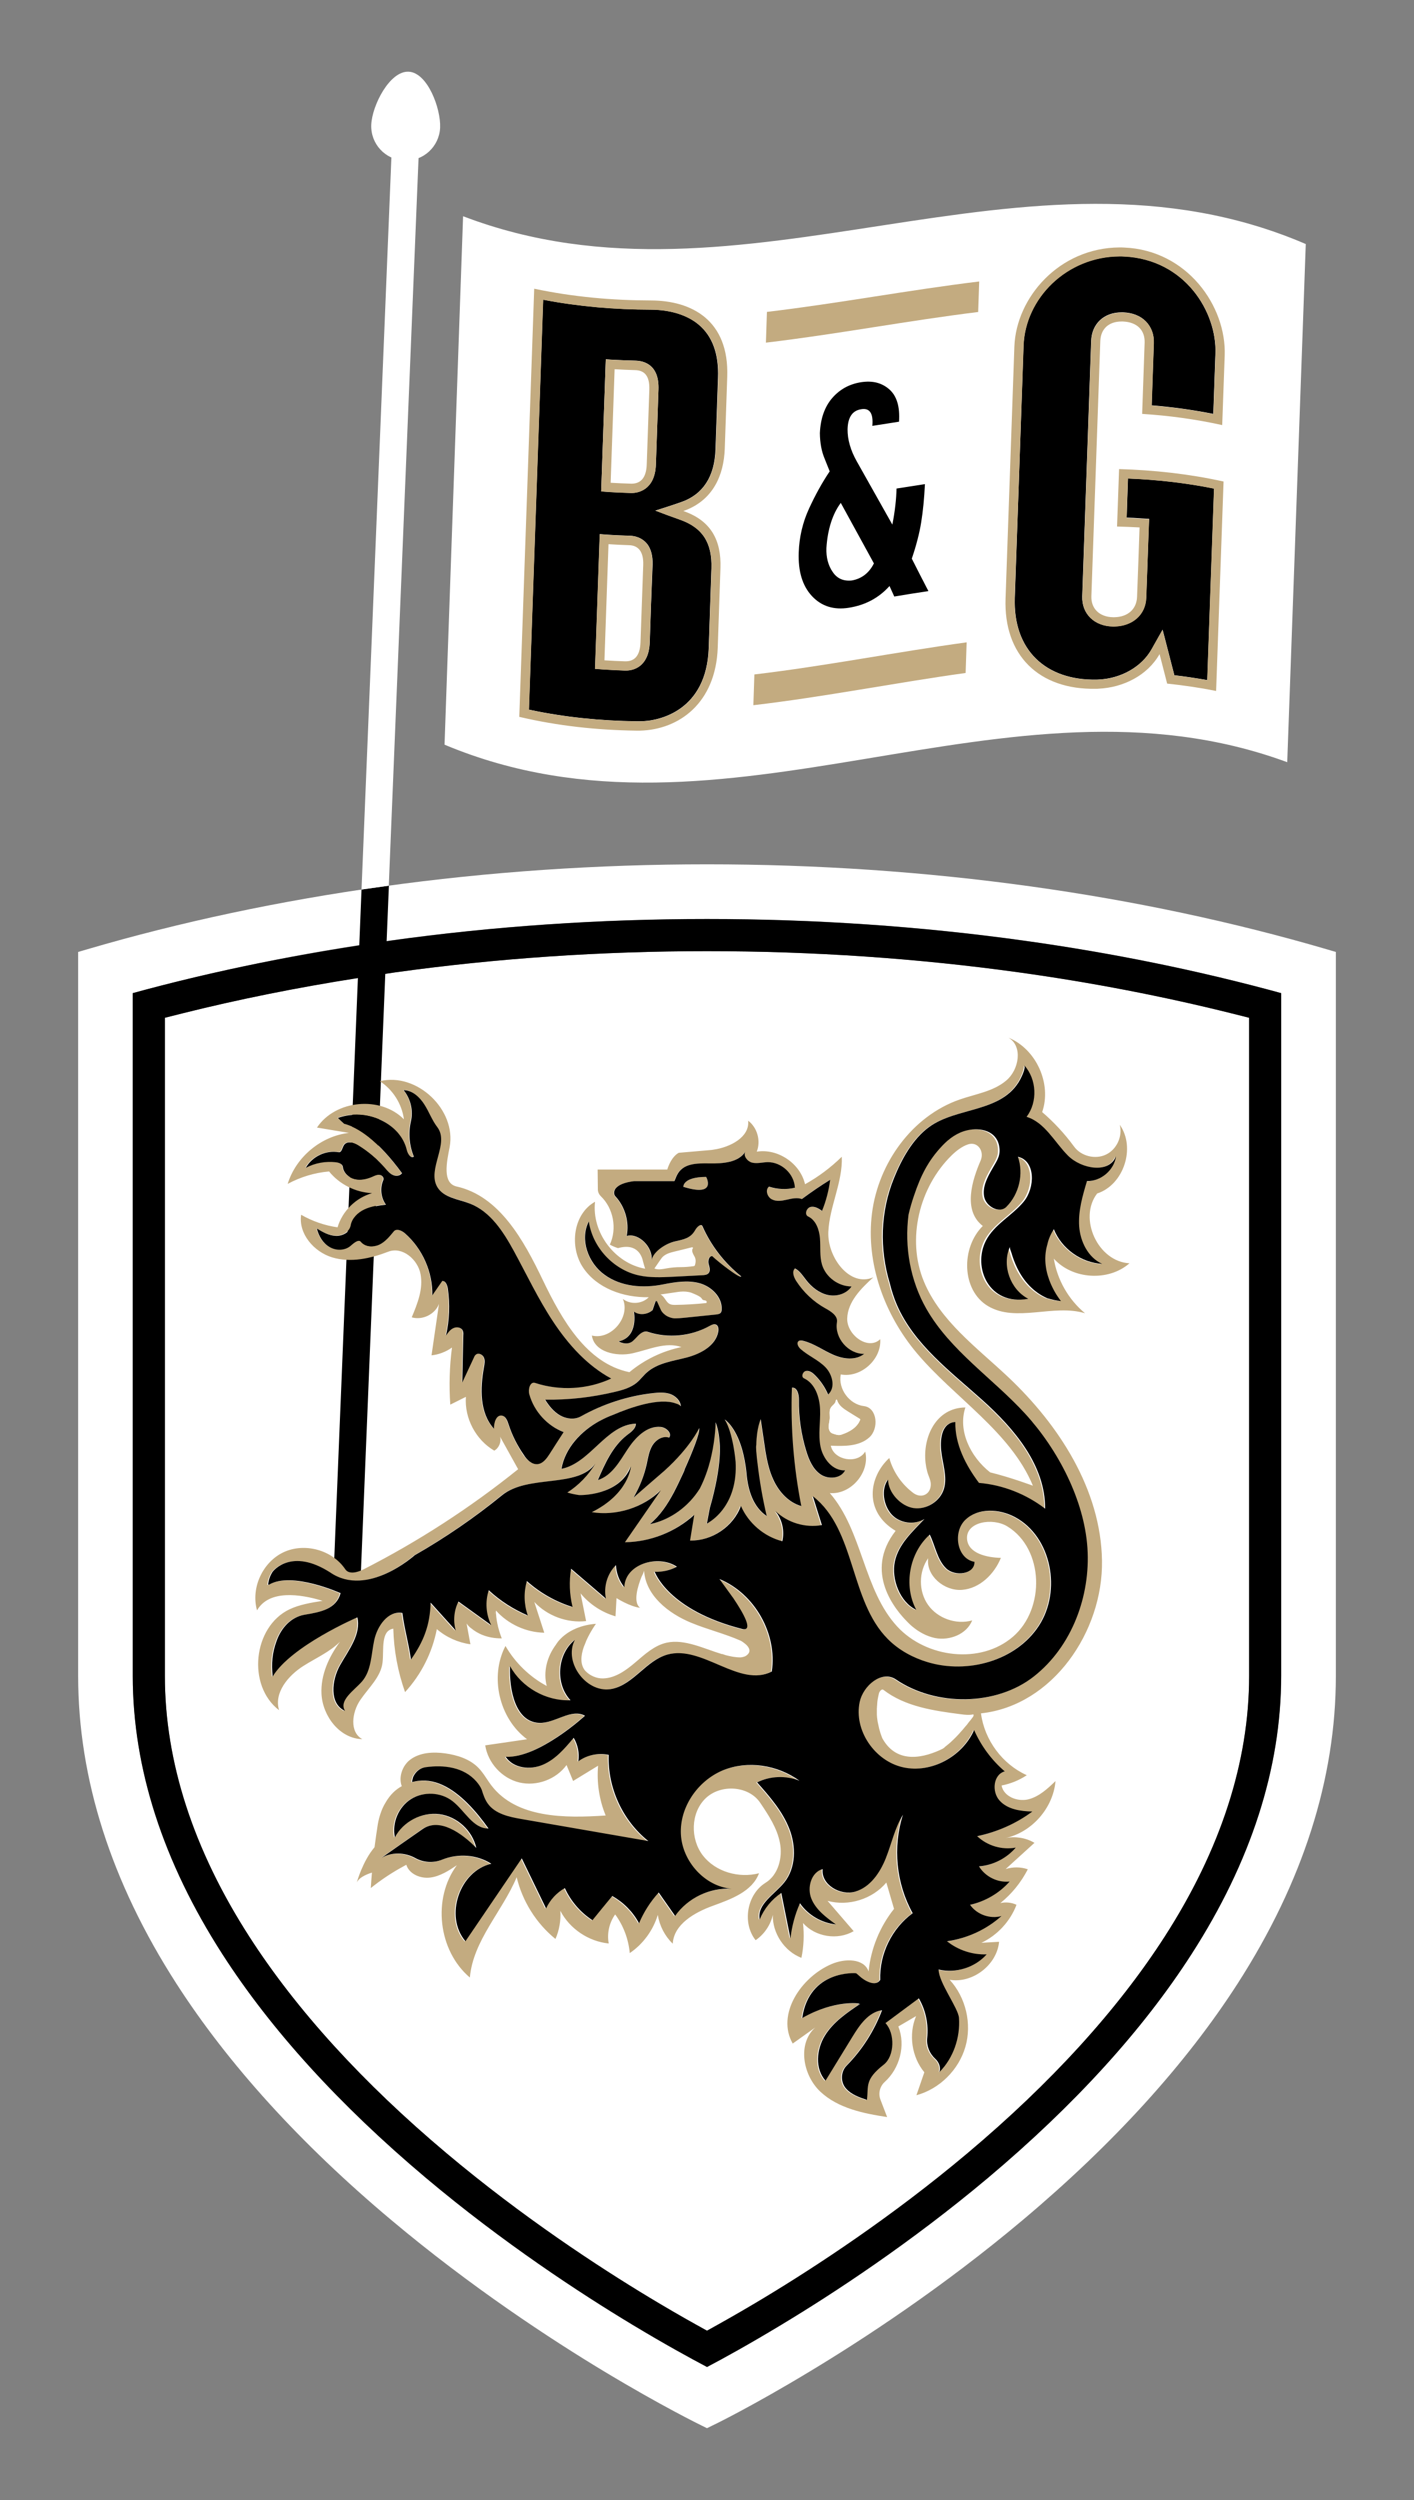
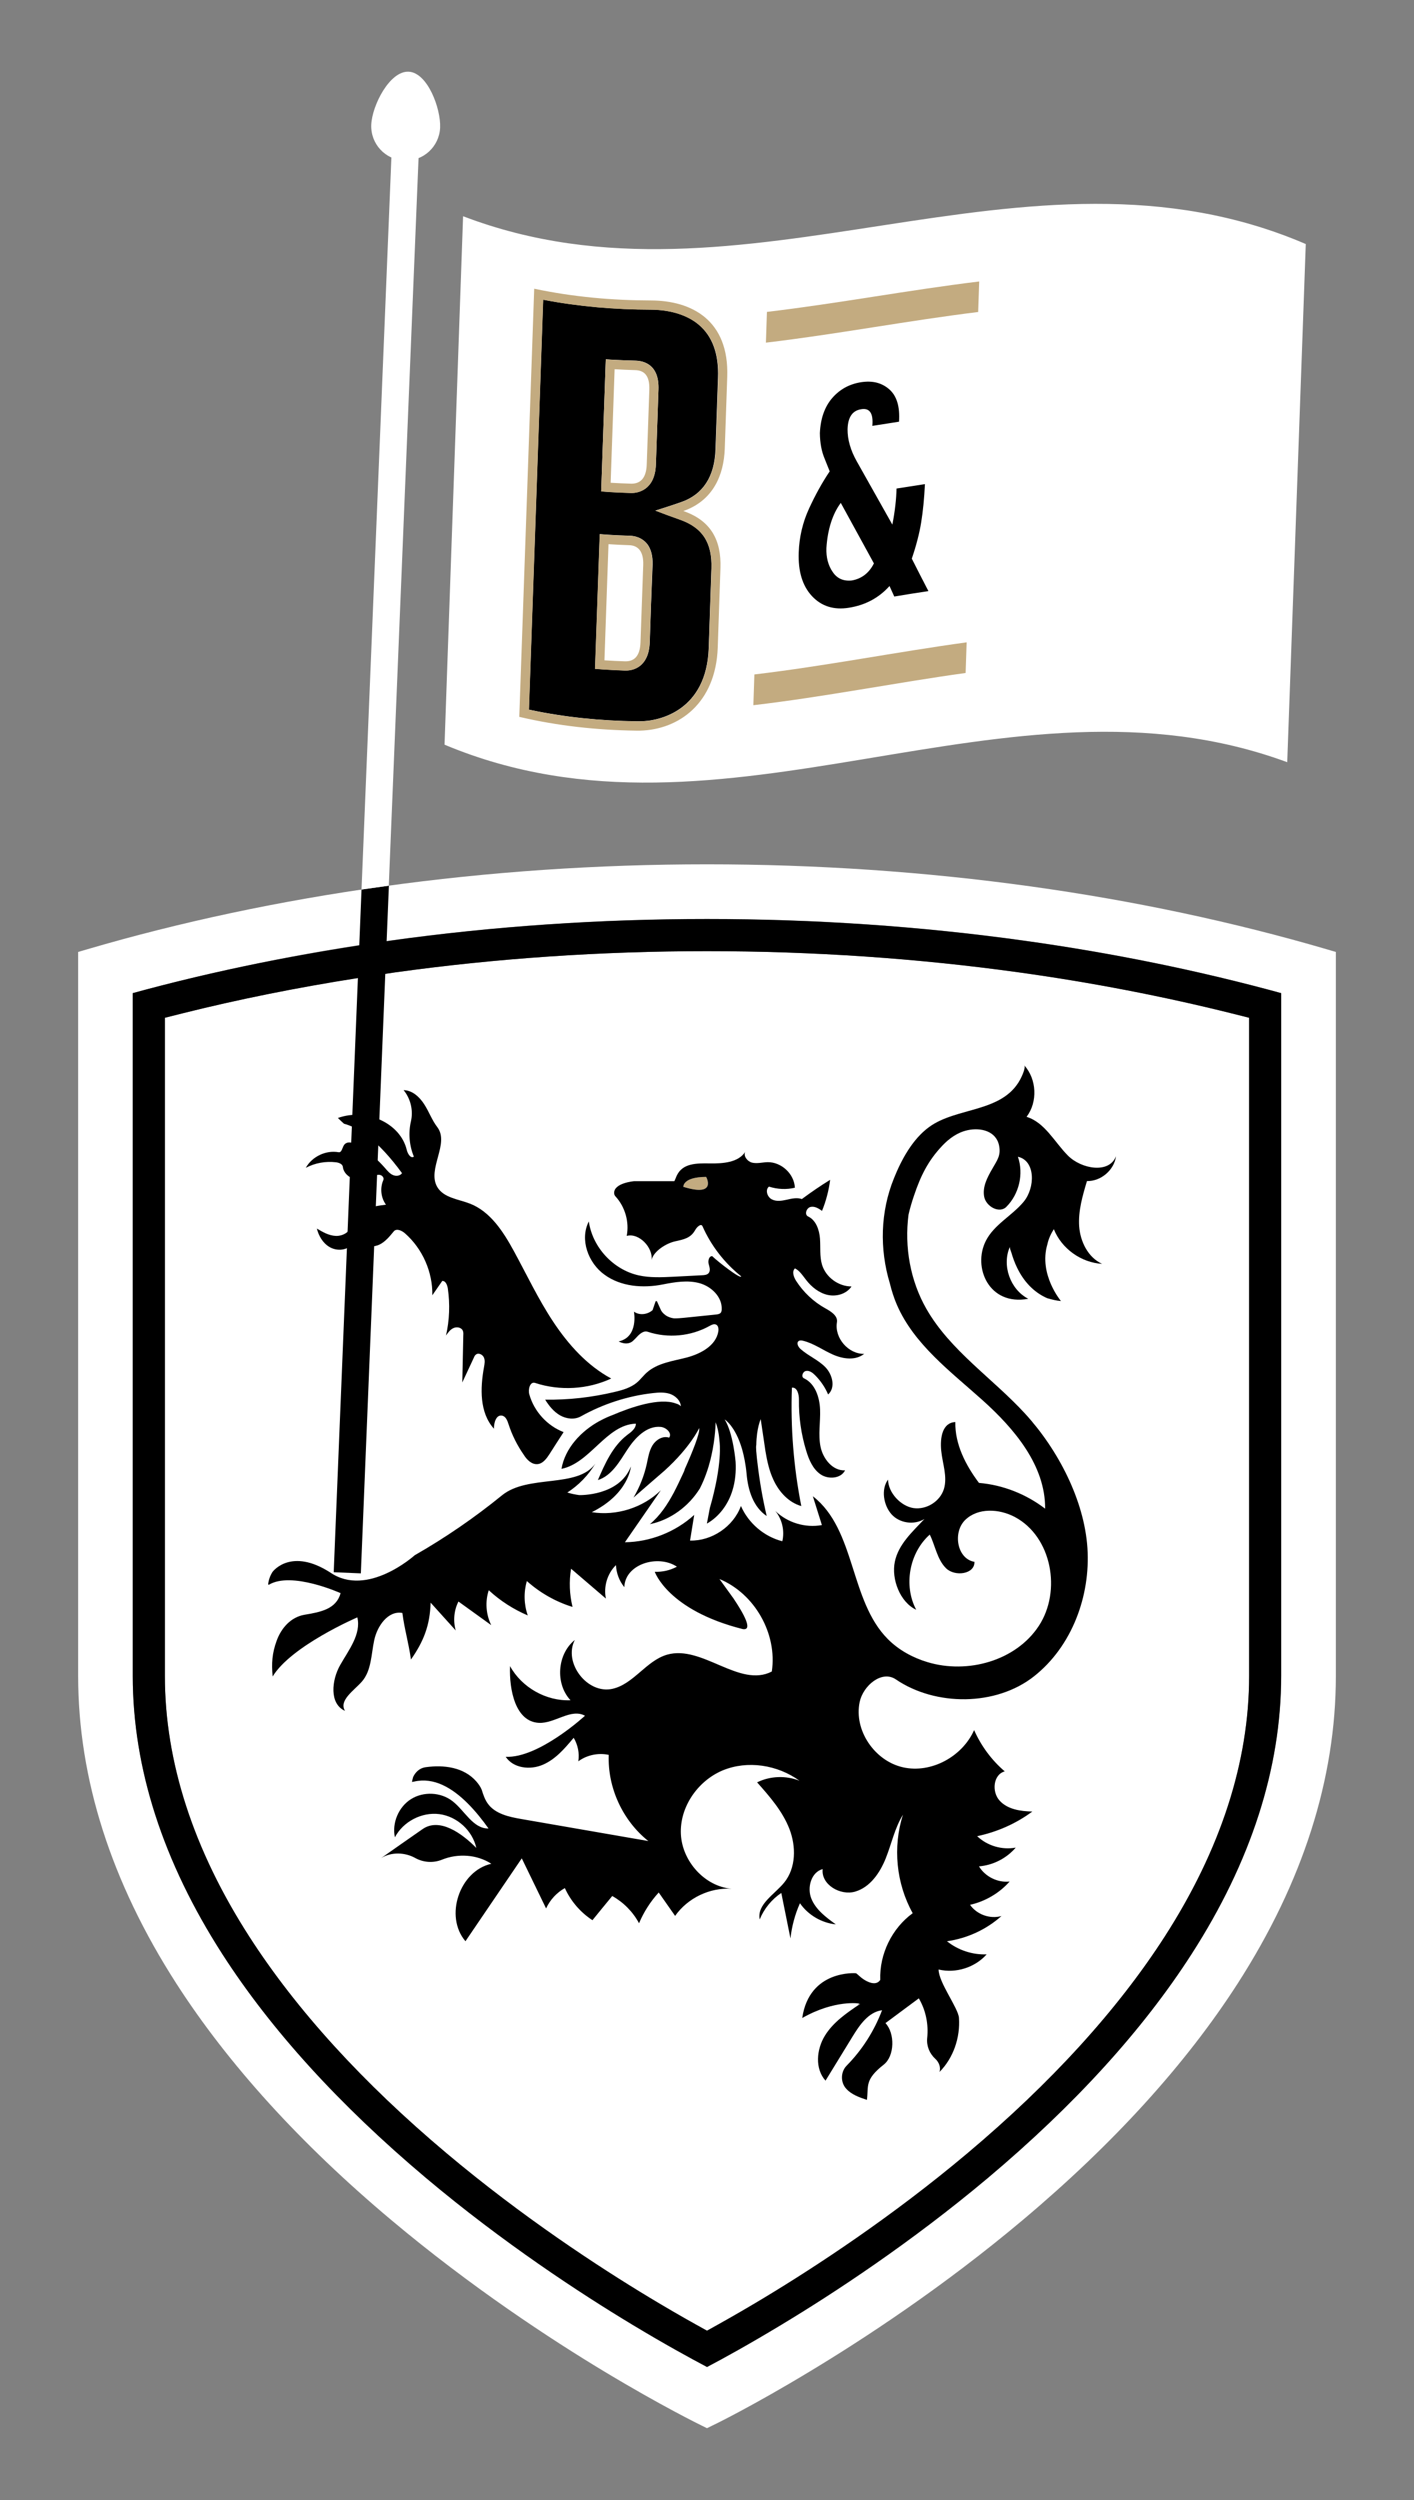
<svg xmlns="http://www.w3.org/2000/svg" version="1.1" id="Layer_1" x="0px" y="0px" viewBox="0 0 125.04 221.07" style="enable-background:new 0 0 125.04 221.07;" xml:space="preserve">
  <rect x="0" y="0" width="125.04" height="221.07" fill="#808080" stroke="none" />
  <style type="text/css">
	.st0{fill:#FFFFFF;}
	.st1{fill:#C3AB80;}
	.st2{fill:none;}
</style>
  <g>
    <g>
      <path class="st0" d="M102.99,171.26c4.96-7.71,7.47-15.47,7.47-23.06V90l-1.51-0.38c-6.07-1.52-12.4-2.74-18.82-3.63    c-8.98-1.25-18.27-1.88-27.61-1.88c-9.34,0-18.63,0.63-27.61,1.88c-6.43,0.89-12.76,2.12-18.82,3.63L14.58,90v58.2    c0,7.59,2.51,15.35,7.47,23.06c4.17,6.48,10.03,12.92,17.44,19.15c6.71,5.65,13.44,10.04,17.91,12.74    c1.41,0.85,2.8,1.66,4.15,2.41l0.97,0.54l0.97-0.54c1.36-0.76,2.76-1.57,4.15-2.41c4.46-2.69,11.19-7.09,17.91-12.74    C92.95,184.18,98.82,177.73,102.99,171.26z" />
      <path class="st0" d="M71.6,209.71c4.7-2.83,11.79-7.46,18.88-13.43c8-6.73,14.38-13.75,18.96-20.87    c5.77-8.97,8.69-18.12,8.69-27.21V84.18l-0.78-0.23c-8.3-2.43-17.1-4.3-26.16-5.56c-9.33-1.3-18.97-1.96-28.67-1.96    s-19.34,0.66-28.67,1.96c-9.06,1.26-17.87,3.13-26.16,5.56l-0.78,0.23v64.02c0,9.09,2.92,18.24,8.69,27.21    c4.58,7.12,10.96,14.15,18.96,20.87c7.1,5.97,14.18,10.6,18.88,13.43c5.1,3.07,8.47,4.71,8.61,4.78l0.47,0.23l0.47-0.23    C63.13,214.43,66.5,212.79,71.6,209.71z M55.93,205.58c-4.55-2.74-11.41-7.23-18.27-12.99c-7.63-6.42-13.68-13.07-18-19.79    c-5.26-8.18-7.92-16.45-7.92-24.59V87.82c7.28-1.99,14.92-3.55,22.78-4.65c9.11-1.27,18.53-1.91,28-1.91c9.47,0,18.9,0.64,28,1.91    c7.85,1.09,15.5,2.65,22.78,4.65v60.38c0,8.14-2.67,16.42-7.92,24.59c-4.32,6.72-10.38,13.37-18,19.79    c-6.86,5.77-13.72,10.25-18.27,12.99c-2.87,1.73-5.16,2.98-6.58,3.74C61.09,208.56,58.8,207.3,55.93,205.58z" />
    </g>
    <path d="M90.52,83.18c-9.11-1.27-18.53-1.91-28-1.91c-9.47,0-18.9,0.64-28,1.91c-0.11,0.02-0.22,0.04-0.33,0.05l0.2-4.91   l-2.42,0.34l-0.2,4.94c-6.89,1.06-13.61,2.46-20.03,4.22v60.38c0,8.14,2.67,16.42,7.92,24.59c4.32,6.72,10.38,13.37,18,19.79   c6.85,5.77,13.72,10.25,18.27,12.99c2.86,1.73,5.16,2.98,6.59,3.74c1.43-0.75,3.72-2.01,6.58-3.74   c4.55-2.74,11.41-7.23,18.27-12.99c7.63-6.42,13.69-13.07,18-19.79c5.26-8.17,7.92-16.45,7.92-24.59V87.82   C106.02,85.83,98.37,84.27,90.52,83.18z M110.46,148.2c0,7.59-2.51,15.35-7.47,23.06c-4.17,6.48-10.03,12.92-17.44,19.15   c-6.71,5.65-13.44,10.04-17.91,12.74c-1.39,0.84-2.79,1.65-4.15,2.41l-0.97,0.54l-0.97-0.54c-1.35-0.75-2.74-1.56-4.15-2.41   c-4.46-2.69-11.19-7.09-17.91-12.74c-7.41-6.23-13.28-12.68-17.44-19.15c-4.96-7.71-7.47-15.47-7.47-23.06V90l1.51-0.38   c5.03-1.26,10.26-2.3,15.56-3.13l-2.14,52.54l2.4,0.1l2.16-53.01c0.28-0.04,0.56-0.09,0.84-0.13c8.98-1.25,18.27-1.88,27.61-1.88   c9.34,0,18.63,0.63,27.61,1.88c6.42,0.89,12.76,2.12,18.82,3.63l1.51,0.38V148.2z" />
    <g>
      <g>
        <path class="st1" d="M60.43,104.95c3.01,0.94,2.01-0.88,2.01-0.88C60.35,104.08,60.43,104.95,60.43,104.95z" />
-         <path class="st1" d="M97.45,138c-0.1-6.27-3.79-12-8.37-16.3c-2.74-2.57-5.94-4.91-7.38-8.38c-1.55-3.75-0.41-8.35,2.46-11.16     c0.4-0.39,0.9-0.78,1.43-0.96c0.87-0.3,1.48,0.61,1.13,1.42c-0.74,1.71-1.61,4.41,0.19,5.79c-1.94,1.92-1.89,5.68,0.45,7.08     c2.5,1.49,5.8-0.21,8.59,0.64c-1.46-1.21-2.46-2.96-2.76-4.83c1.65,1.84,4.83,2.04,6.69,0.41c-2.78-0.14-4.55-3.96-2.86-6.17     c2.36-0.77,3.43-4.06,2-6.08c0.27,1.02-0.27,2.19-1.22,2.64c-0.95,0.45-2.2,0.14-2.82-0.71c-0.82-1.12-1.77-2.15-2.82-3.05     c0.86-2.51-0.52-5.57-2.98-6.58c1.29,0.75,0.94,2.85-0.21,3.8c-1.14,0.96-2.7,1.18-4.11,1.67c-4.21,1.47-7.19,5.63-7.75,10.06     c-0.56,4.42,1.1,8.96,3.97,12.37c3.31,3.93,8.3,6.97,10.26,11.72c0,0-1.97-0.74-3.78-1.18c-1.76-1.38-2.87-3.71-2.19-5.74     c-2.59,0.02-3.79,2.61-3.52,4.91c0.03,0.26,0.08,0.52,0.15,0.78c0.09,0.35,0.29,0.68,0.31,1.06c0.03,0.88-0.75,1.33-1.48,0.86     c-1.05-0.76-1.84-1.88-2.19-3.14c-1.83,1.68-2.27,4.75,0.56,6.44h0c-2.84,3.64-0.02,7,1.06,8.07c0.05,0.05,0.09,0.09,0.14,0.14     c0.01,0.01,0.03,0.03,0.04,0.04c0.01,0.01,0.01,0.01,0.02,0.02c0.11,0.1,0.18,0.16,0.18,0.16c0.6,0.51,1.29,0.89,2.05,1.05     c1.29,0.25,2.8-0.34,3.28-1.56c-1.41,0.4-3.05-0.17-3.9-1.37c-0.85-1.2-0.84-2.93,0.01-4.13c-0.21,1.55,1.43,2.92,2.99,2.8     c1.56-0.12,2.85-1.38,3.44-2.83c-1.24-0.03-2.85-0.38-2.99-1.62c-0.17-1.56,2.25-1.98,3.58-1.15c3.22,1.99,3.34,7.27,0.48,9.74     s-7.66,1.89-10.23-0.89c-3.01-3.26-3.06-8.46-5.97-11.81c1.87,0.16,3.58-1.85,3.13-3.67c-0.67,1.14-2.78,0.78-3.04-0.52     c1.18,0.05,2.5,0.07,3.39-0.72c0.89-0.78,0.72-2.64-0.46-2.78c-1.29-0.15-2.3-1.52-2.05-2.8c1.77,0.33,3.62-1.33,3.49-3.12     c-1.06,1.03-2.97-0.37-2.92-1.84s1.22-2.64,2.31-3.63c-2.07,0.91-4.08-1.76-3.98-4.02c0.1-2.25,1.28-4.38,1.19-6.64     c-0.97,0.95-2.06,1.77-3.25,2.43c-0.42-1.84-2.4-3.18-4.27-2.88c0.38-0.95,0.05-2.13-0.76-2.74c0.15,1.46-1.59,2.35-3.05,2.56     c-0.06,0.01-0.12,0.02-0.19,0.03l-2.9,0.25c-0.6,0.34-0.91,1.13-1.01,1.48h-3.07h-0.36h-2.73l0.02,1.82     c0.02,0.2,0.1,0.38,0.26,0.54c1.12,1.07,1.45,2.87,0.8,4.28c0.23,0.13,0.47,0.23,0.72,0.31c1.81-0.51,2.15,0.87,2.21,1.17     c0.06,0.22,0.12,0.43,0.19,0.65c-2.68-0.47-4.74-3.22-4.43-5.92c-1.94,1.08-2.29,3.98-1.06,5.82c1.23,1.84,3.59,2.67,5.81,2.62     c-0.58,0.61-1.64,0.67-2.29,0.15c0.69,1.61-1.04,3.66-2.74,3.24c0.21,1.46,2.16,1.89,3.6,1.57c1.44-0.32,2.93-1.04,4.32-0.55     c-1.69,0.35-3.28,1.12-4.6,2.22c-3.8-0.78-5.99-4.67-7.67-8.17c-1.68-3.5-3.82-7.4-7.61-8.25c-1.29-0.29-0.87-2.18-0.62-3.47     c0.63-3.31-2.9-6.65-6.17-5.84c1.15,0.74,1.95,2.01,2.13,3.37c-2.07-2.1-6.06-1.72-7.69,0.73l2.83,0.47     c-2.47,0.28-4.69,2.13-5.42,4.51c1.13-0.61,2.38-0.99,3.66-1.1c0.92,1.14,2.34,1.85,3.8,1.92c-1.44,0.41-2.63,1.59-3.05,3.02     c-1.13-0.16-2.23-0.54-3.22-1.11c-0.25,1.68,1.13,3.28,2.75,3.77c1.63,0.49,3.39,0.1,4.97-0.51c1.23-0.47,2.6,0.69,2.84,1.99     c0.25,1.3-0.27,2.6-0.78,3.82c0.95,0.28,2.07-0.27,2.41-1.19c-0.22,1.52-0.44,3.03-0.66,4.55c0.65-0.07,1.28-0.31,1.81-0.69     c-0.22,1.67-0.27,3.37-0.15,5.05c0.46-0.23,0.92-0.46,1.38-0.69c-0.14,1.89,0.88,3.81,2.51,4.76c0.42-0.24,0.64-0.78,0.51-1.24     c0.53,0.96,1.07,1.92,1.6,2.88c-4.24,3.41-8.82,6.38-13.66,8.85c-0.53,0.27-1.3,0.49-1.63-0.01c-1.15-1.7-3.59-2.37-5.45-1.5     c-1.86,0.87-2.91,3.17-2.35,5.14c1.06-1.83,3.77-1.46,5.8-0.84c-1,0.16-2.02,0.32-2.93,0.75c-3.23,1.54-3.77,6.75-0.92,8.92     c-0.47-1.54,0.8-3.06,2.16-3.92c1.09-0.69,2.34-1.24,3.23-2.14c-1,1.36-1.72,2.95-1.64,4.62c0.1,1.98,1.63,3.96,3.61,4     c-1.15-0.62-0.92-2.38-0.18-3.46c0.73-1.08,1.82-2.03,1.97-3.32c0.13-1.14-0.18-2.81,0.95-2.99c0.05,1.91,0.4,3.81,1.04,5.61     c1.43-1.55,2.41-3.5,2.81-5.57c0.83,0.72,1.88,1.19,2.97,1.34c-0.11-0.61-0.23-1.23-0.34-1.84c0,0,0.01,0.02,0.04,0.06     c0.13,0.17,0.26,0.3,0.4,0.39c0.47,0.39,1.34,0.88,2.67,0.87c0,0-0.18-0.45-0.33-1.04c-0.01-0.08-0.03-0.15-0.05-0.23     c-0.08-0.38-0.14-0.8-0.13-1.19l-0.1,0.36c0.01-0.11,0.04-0.23,0.1-0.36c1.07,1.2,2.66,1.93,4.27,1.96     c-0.29-0.91-0.59-1.82-0.88-2.72c1.15,1.23,2.9,1.88,4.58,1.69c-0.16-0.82-0.33-1.63-0.49-2.45c0.8,0.97,1.89,1.68,3.09,2.03     l0.09-1.61c0,0,1.16,0.74,2.09,0.86c0,0-0.07-0.03-0.16-0.1l0.16,0.1c-0.66-0.48-0.2-1.94,0.12-2.74     c0.09-0.17,0.17-0.35,0.23-0.54c0.13,2.17,2.13,3.76,4.14,4.59c1.44,0.6,2.99,0.97,4.41,1.6c0.01,0.01,1.4,0.76,0.41,1.36     c-0.11,0.05-0.25,0.09-0.41,0.11c-0.43,0.01-0.88-0.08-1.35-0.2c-0.1-0.03-0.21-0.07-0.32-0.11l0.03,0.03     c-1.6-0.48-3.33-1.37-4.92-1.02c-1.07,0.24-1.91,1.01-2.74,1.72c-0.83,0.71-1.78,1.41-2.87,1.44c-0.58,0.02-1.19-0.25-1.58-0.67     c-0.47-0.54-0.4-1.34-0.14-2.1c0.08-0.2,0.17-0.4,0.24-0.6c0.37-0.81,0.84-1.46,0.84-1.46c-2.67,0.21-3.54,1.85-3.54,1.85     c-0.78,1.04-1.14,2.39-0.81,3.65c-1.51-0.81-2.79-2.05-3.65-3.54c-1.42,2.72-0.56,6.42,1.91,8.25l-3.7,0.54     c0.24,1.56,1.48,2.91,3.01,3.28c1.53,0.37,3.26-0.27,4.18-1.54c0.19,0.47,0.39,0.94,0.58,1.41c0.74-0.45,1.47-0.9,2.21-1.35     c-0.13,1.49,0.1,3.02,0.67,4.4c-3.63,0.25-7.89,0.24-10.1-2.65c-0.39-0.51-0.7-1.1-1.15-1.56c-0.76-0.78-1.86-1.13-2.93-1.28     c-1.07-0.15-2.25-0.09-3.11,0.56c-0.7,0.53-1.04,1.56-0.74,2.34c-0.52,0.28-1.03,0.74-1.44,1.46c-0.35,0.56-0.57,1.28-0.68,1.91     c-0.11,0.67-0.2,1.35-0.29,2.03c-1.06,1.24-1.57,3.12-1.57,3.12c0.18-0.4,0.72-0.68,1.34-0.88c-0.04,0.45-0.07,0.91-0.1,1.37     c0.83-0.67,1.72-1.27,2.65-1.79c0.16-0.09,0.33-0.18,0.49-0.27c0.26,0.83,1.26,1.24,2.12,1.13c0.86-0.11,1.62-0.6,2.35-1.09     c-2.18,2.95-1.65,7.56,1.15,9.93c0.29-3.28,2.87-5.84,4.14-8.87c0.51,2.13,1.73,4.08,3.43,5.46c0.34-0.78,0.49-1.64,0.43-2.49     c0.83,1.59,2.49,2.71,4.28,2.89c-0.17-0.89,0.05-1.84,0.57-2.57c0.73,0.99,1.18,2.19,1.29,3.42c1.18-0.8,2.07-2.02,2.48-3.38     c0.15,0.96,0.62,1.87,1.32,2.55c0.1-1.72,1.92-2.76,3.54-3.35c1.62-0.59,3.49-1.26,4.09-2.88c-1.78,0.46-3.85-0.12-4.97-1.58     c-1.12-1.46-1.08-3.76,0.24-5.04c1.32-1.28,3.8-1.14,4.83,0.38c0.74,1.1,1.5,2.24,1.75,3.55c0.25,1.3-0.14,2.83-1.27,3.53     c-1.65,1.02-2.09,3.56-0.88,5.08c0.76-0.52,1.32-1.34,1.52-2.24c-0.04,1.62,1.02,3.22,2.53,3.8c0.21-1.01,0.25-2.05,0.14-3.08     c1.08,1.23,3.06,1.55,4.48,0.72l-2.31-2.68c1.85,0.51,3.97-0.15,5.2-1.62c0.23,0.78,0.45,1.55,0.68,2.33     c-1.26,1.58-2.05,3.52-2.25,5.53c-0.41-1.17-2.1-1.15-3.25-0.66c-2.73,1.15-4.93,4.47-3.46,7.04l1.99-1.42     c-1.59,1.43-1.1,4.22,0.46,5.68s3.79,1.92,5.9,2.24c-0.2-0.51-0.39-1.02-0.59-1.54c-0.21-0.55-0.06-1.17,0.38-1.57     c1.32-1.19,1.87-3.23,1.2-4.9c0.52-0.31,1.05-0.62,1.57-0.92c-0.68,1.62-0.39,3.62,0.73,4.97c-0.23,0.68-0.47,1.35-0.7,2.03     c2.05-0.56,3.74-2.24,4.33-4.28c0.59-2.04,0.04-4.37-1.39-5.93c2.03,0.34,4.18-1.31,4.37-3.36c-0.52,0.03-1.04,0.06-1.56,0.09     c1.41-0.67,2.55-1.9,3.1-3.36c-0.44-0.21-0.96-0.26-1.43-0.15c1.01-0.81,1.84-1.84,2.43-2.99c-0.63-0.22-1.33-0.22-1.96-0.02     c0.85-0.77,1.7-1.55,2.55-2.32c-0.77-0.45-1.7-0.6-2.57-0.42c2.34-0.51,4.22-2.65,4.43-5.04c-0.71,0.68-1.47,1.39-2.43,1.62     c-0.96,0.22-2.16-0.26-2.34-1.23c0.79-0.15,1.55-0.46,2.23-0.91c-2.16-0.97-3.75-3.12-4.05-5.47     C93.08,150.83,97.55,144.28,97.45,138z M75.03,124.85c0.35,0.22,0.7,0.43,1.05,0.65c-0.24,0.72-0.98,1.14-1.7,1.37     c-0.21,0.07-0.43,0-0.64-0.07c-0.08-0.02-0.16-0.05-0.22-0.09c-0.18-0.12-0.25-0.37-0.24-0.59s0.07-0.44,0.09-0.66     c0.02-0.34-0.08-0.72,0.11-1c0.13-0.2,0.38-0.32,0.42-0.56c0.01-0.04,0.01-0.08,0.03-0.11s0.08-0.03,0.09,0.01     C74.15,124.29,74.61,124.59,75.03,124.85z M56.29,122.27c0.33-0.27,0.58-0.62,0.89-0.9c0.94-0.85,2.3-1,3.53-1.32     c1.23-0.32,2.56-1.04,2.78-2.29c0.04-0.23,0.01-0.52-0.2-0.62c-0.19-0.09-0.41,0.02-0.59,0.13c-1.63,0.92-3.66,1.11-5.44,0.51     c-0.41-0.14-0.78,0.24-1.07,0.56c-0.05,0.05-0.1,0.11-0.16,0.16c-0.55,0.61-1.35,0.13-1.35,0.13c1.77-0.39,1.35-2.63,1.35-2.63     l0.1,0.06c0.48,0.28,1.14,0.17,1.55-0.2l0.27-0.79h0.11l0.36,0.8c0,0,0.28,0.6,1.14,0.72c0.31,0.01,0.62-0.02,0.92-0.05     c0.94-0.1,1.88-0.19,2.82-0.29c0.14-0.01,0.3-0.04,0.4-0.15c0.07-0.08,0.09-0.2,0.09-0.31c0.04-1.09-0.91-2.02-1.96-2.31     c-1.05-0.29-2.17-0.1-3.24,0.11c-1.76,0.34-3.69,0.19-5.15-0.85c-1.45-1.04-2.22-3.13-1.4-4.72c0.32,2.28,2.16,4.27,4.41,4.77     c1,0.22,2.04,0.17,3.06,0.12c0.85-0.04,1.69-0.09,2.54-0.13c0.22-0.01,0.47-0.04,0.6-0.21c0.17-0.23,0.04-0.55-0.02-0.82     c-0.07-0.28,0.03-0.67,0.32-0.66c0.62,0.59,2.58,2.09,2.56,1.78c-1.47-1.17-2.65-2.71-3.42-4.43c-0.13-0.28-0.5,0.08-0.65,0.35     c-0.39,0.7-0.99,0.82-1.77,0.99c-0.78,0.17-1.92,0.87-2.08,1.65c0.14-1.11-1.12-2.43-2.2-2.13c0.24-1.23-0.14-2.56-0.98-3.48     c-0.08-0.08-0.11-0.18-0.13-0.28c-0.06-0.93,1.77-1.08,1.77-1.08h0.32h3.23c0.04-0.04,0.18-0.42,0.23-0.52     c0.52-1.06,1.71-1.07,2.89-1.05c1.15,0.02,2.53-0.07,3.15-1.02c-0.17,0.36,0.18,0.85,0.6,0.95c0.45,0.11,0.92-0.03,1.38-0.04     c1.22-0.02,2.35,1.04,2.41,2.26c-0.75,0.17-1.56,0.14-2.29-0.1c-0.35,0.28-0.16,0.91,0.24,1.12c0.4,0.21,0.89,0.14,1.33,0.04     c0.44-0.1,0.91-0.21,1.34-0.06c0.81-0.61,1.64-1.18,2.5-1.7c-0.12,0.94-0.36,1.87-0.72,2.75c-0.3-0.23-0.66-0.45-1.02-0.35     s-0.54,0.68-0.21,0.84c0.7,0.33,0.99,1.18,1.05,1.95c0.06,0.77-0.05,1.57,0.18,2.31c0.33,1.11,1.45,1.94,2.61,1.93     c-0.44,0.66-1.33,0.91-2.1,0.75c-0.77-0.17-1.42-0.69-1.91-1.32c-0.3-0.38-0.56-0.82-0.99-1.03c-0.3,0.27-0.13,0.76,0.09,1.09     c0.64,1.01,1.53,1.85,2.57,2.43c0.51,0.29,1.14,0.68,1.05,1.25c-0.23,1.38,1.01,2.82,2.41,2.79c-0.75,0.61-1.88,0.46-2.77,0.06     c-0.89-0.4-1.69-1-2.64-1.22c-0.13-0.03-0.28-0.05-0.39,0.03c-0.22,0.16-0.04,0.51,0.16,0.69c0.67,0.61,1.56,0.96,2.2,1.61     c0.64,0.65,0.93,1.82,0.25,2.42c-0.27-0.64-0.67-1.22-1.16-1.71c-0.21-0.21-0.49-0.42-0.79-0.37c-0.3,0.05-0.46,0.53-0.19,0.65     c0.99,0.47,1.39,1.68,1.43,2.77c0.04,1.1-0.18,2.21,0.04,3.28c0.22,1.07,1.08,2.15,2.17,2.09c-0.38,0.74-1.48,0.82-2.16,0.36     c-0.68-0.46-1.03-1.28-1.27-2.07c-0.45-1.46-0.67-2.99-0.65-4.52c0.01-0.47-0.15-1.14-0.62-1.08c-0.13,3.51,0.15,7.03,0.83,10.47     c-1.1-0.31-1.95-1.24-2.44-2.27c-0.38-0.81-0.58-1.69-0.73-2.58l-0.42-2.84c0,0-0.37,0.8-0.39,2.28     c-0.03,0.14-0.02,0.3-0.01,0.44c0.01,0.09,0.02,0.18,0.02,0.27c0.02,0.27,0.05,0.56,0.09,0.87c0,0.02,0.01,0.04,0.01,0.06     c0,0,0,0.01,0,0.01c0.18,1.56,0.45,3.11,0.81,4.64c-1.19-0.8-1.65-2.26-1.78-3.73l0-0.01c-0.08-0.87-0.23-1.59-0.4-2.18     c-0.6-2.06-1.54-2.62-1.54-2.62c0.76,1.19,0.97,3.75,0.97,3.75l0,0c0.05,0.85-0.03,1.71-0.28,2.53     c-0.37,1.21-1.16,2.31-2.26,2.93c0.09-0.46,0.17-0.91,0.26-1.37c1.14-3.96,0.87-5.81,0.86-5.87c-0.04-0.54-0.13-1.17-0.35-1.72     c0,0,0,1.33-0.38,2.99c-0.03,0.08-0.05,0.18-0.06,0.27c-0.21,0.83-0.51,1.74-0.95,2.59c-0.98,1.58-2.6,2.78-4.42,3.16     c0.91-0.76,1.56-1.75,2.12-2.8h0c0.31-0.59,0.59-1.2,0.87-1.8c0.04-0.09,0.08-0.18,0.1-0.28c0.65-1.45,1.36-3.19,1.27-3.62     c0,0-0.77,1.69-3.07,3.77c-0.91,0.79-1.82,1.59-2.74,2.38c0.55-0.91,0.95-1.92,1.17-2.96c0.13-0.57,0.21-1.17,0.51-1.66     c0.3-0.5,0.92-0.87,1.47-0.68c0.29-0.39-0.24-0.9-0.73-0.95c-1.26-0.13-2.29,0.97-2.98,2.03c-0.69,1.06-1.38,2.29-2.59,2.67     c0.63-1.47,1.31-3,2.57-3.97c0.35-0.27,0.79-0.57,0.79-1.02c-2.61,0.09-4.01,3.48-6.58,4c0.32-1.84,1.72-3.34,3.36-4.23l0,0     c0,0,0,0,0.01,0c0.04-0.02,0.08-0.04,0.11-0.06c0.35-0.19,0.72-0.35,1.09-0.49c1.52-0.64,4.09-1.54,5.55-1     c0.17,0.04,0.32,0.12,0.44,0.24c-0.05-0.51-0.48-0.92-0.96-1.09c-0.48-0.17-1.01-0.13-1.52-0.07c-2.22,0.26-4.4,0.96-6.35,2.05     c-0.56,0.32-1.29,0.23-1.85-0.08c-0.56-0.32-0.98-0.84-1.32-1.39c2.07,0.03,4.14-0.2,6.14-0.68     C55.04,122.93,55.75,122.72,56.29,122.27z M58.4,114.47c0.46-0.07,0.92-0.13,1.38-0.2c0.13-0.02,0.25-0.04,0.38-0.05     c0.33-0.03,0.67-0.01,0.99,0.1c0.17,0.06,0.33,0.14,0.49,0.21c0.17,0.09,0.36,0.18,0.45,0.35c0.03,0.06,0.11,0.09,0.18,0.1     c0.07,0.01,0.15,0.02,0.2,0.08c0.05,0.05,0.03,0.16-0.04,0.17c-0.9,0.09-1.8,0.15-2.7,0.16c-0.17,0-0.34,0-0.49-0.07     C58.87,115.15,58.77,114.62,58.4,114.47z M61.27,110.83c0.06,0.15,0.16,0.28,0.21,0.43c0.06,0.19,0.04,0.4-0.02,0.59     c-0.01,0.03-0.02,0.06-0.04,0.08c-0.03,0.03-0.08,0.04-0.12,0.04c-0.37,0.05-0.74,0.08-1.1,0.08c-0.44,0-0.88,0.04-1.31,0.12     c-0.34,0.06-0.7,0.14-1.02,0c0.18-0.27,0.37-0.54,0.55-0.8c0.04-0.06,0.08-0.11,0.12-0.16c0.27-0.32,0.71-0.44,1.12-0.54     c0.5-0.12,1-0.24,1.5-0.37c0.06-0.01,0.16,0.02,0.12,0.07C61.18,110.5,61.2,110.68,61.27,110.83z M44.93,125.92     c-0.1-0.32-0.25-0.7-0.58-0.76c-0.51-0.09-0.72,0.64-0.71,1.16c-1.28-1.42-1.23-3.57-0.88-5.45c0.05-0.28,0.11-0.58-0.01-0.85     c-0.11-0.26-0.47-0.44-0.7-0.26c-0.08,0.07-0.13,0.17-0.18,0.26c-0.34,0.74-0.68,1.47-1.03,2.21c0.03-1.4,0.06-2.8,0.09-4.19     c0-0.14,0-0.28-0.05-0.4c-0.13-0.28-0.54-0.35-0.82-0.22c-0.28,0.13-0.48,0.4-0.66,0.66c0.31-1.37,0.36-2.79,0.16-4.17     c-0.04-0.3-0.19-0.67-0.49-0.66c-0.29,0.42-0.59,0.85-0.88,1.27c0.05-2.06-0.86-4.12-2.42-5.48c-0.28-0.25-0.75-0.46-0.99-0.17     c-0.36,0.45-0.74,0.92-1.27,1.17c-0.52,0.25-1.23,0.22-1.6-0.23c-0.24-0.3-0.66,0.09-0.95,0.34c-0.51,0.44-1.31,0.43-1.88,0.09     c-0.57-0.35-0.94-0.97-1.1-1.62c0.52,0.3,1.06,0.62,1.66,0.65c0.6,0.03,1.26-0.32,1.37-0.91c0.11-0.63,0.63-1.14,1.21-1.41     c0.58-0.28,1.23-0.36,1.87-0.44c-0.45-0.62-0.54-1.48-0.23-2.18c0.09-0.2-0.12-0.43-0.34-0.46c-0.22-0.02-0.43,0.08-0.63,0.17     c-0.49,0.22-1.04,0.34-1.56,0.21c-0.52-0.13-0.99-0.55-1.05-1.08c-0.03-0.26-0.35-0.38-0.61-0.41c-0.91-0.12-1.86,0.06-2.67,0.49     c0.56-0.99,1.78-1.57,2.9-1.38c0.28,0.05,0.33-0.39,0.48-0.63c0.26-0.39,0.87-0.22,1.27,0.03c0.88,0.54,1.68,1.22,2.36,2     c0.2,0.23,0.4,0.48,0.68,0.61c0.28,0.13,0.66,0.1,0.82-0.16c-2.14-2.94-3.88-4.04-5.13-4.37c-0.18-0.17-0.36-0.34-0.54-0.51     c2.58-0.91,5.54,0.49,6.09,2.83c0.08,0.34,0.35,0.79,0.63,0.59c-0.41-0.98-0.5-2.09-0.26-3.13c0.22-0.95-0.02-2-0.65-2.75     c0.77,0.01,1.42,0.6,1.83,1.26c0.41,0.65,0.68,1.4,1.15,2.01c1.11,1.45-0.93,3.72,0,5.3c0.56,0.95,1.87,1.06,2.9,1.47     c1.8,0.7,2.93,2.47,3.86,4.17c1.15,2.11,2.18,4.29,3.51,6.3c1.33,2,2.99,3.85,5.11,4.99c-2.09,0.97-4.55,1.12-6.73,0.39     c-0.45-0.15-0.64,0.57-0.51,1.02c0.43,1.5,1.58,2.76,3.03,3.33c-0.41,0.64-0.82,1.29-1.24,1.93c-0.26,0.41-0.58,0.85-1.06,0.9     c-0.53,0.05-0.96-0.4-1.26-0.84C45.7,127.8,45.25,126.88,44.93,125.92z M91.36,148.26c-3.35,2.64-8.7,2.66-12.22,0.26     c-1.23-0.84-2.88,0.55-3.19,2c-0.54,2.51,1.33,5.22,3.83,5.78s5.25-0.95,6.29-3.29c0.62,1.4,1.55,2.65,2.71,3.65     c-1.01,0.27-1.17,1.81-0.46,2.58c0.71,0.78,1.85,0.95,2.9,0.97c-1.45,1.07-3.12,1.81-4.88,2.18c0.89,0.85,2.2,1.24,3.41,1.01     c-0.81,0.95-2.01,1.56-3.25,1.66c0.55,0.91,1.65,1.46,2.71,1.34c-0.92,1.03-2.16,1.76-3.5,2.06c0.6,0.86,1.77,1.28,2.78,0.99     c-1.34,1.19-3.04,1.98-4.82,2.23c0.98,0.79,2.25,1.21,3.51,1.16c-1.04,1.16-2.73,1.7-4.25,1.34c0,1.16,1.74,3.4,1.8,4.28     c0.12,1.74-0.49,3.53-1.72,4.78c0.14-0.42-0.05-0.88-0.38-1.17c-0.51-0.47-0.79-1.14-0.71-1.83c0.13-1.21-0.13-2.46-0.74-3.51     l-2.95,2.19c0.85,0.9,0.82,2.91-0.15,3.67c-1.72,1.35-1.33,1.89-1.49,3.12c-0.67-0.23-1.38-0.47-1.85-1.01     c-0.5-0.57-0.47-1.48,0.06-2.02c1.37-1.39,2.44-3.07,3.13-4.9c-1.2,0.16-1.98,1.3-2.61,2.33c-0.8,1.3-1.59,2.6-2.39,3.9     c-0.95-1.06-0.8-2.77-0.06-3.97s1.96-2.04,3.14-2.83c-0.09,0.02-0.18,0.04-0.27,0.07l0.19-0.09c0,0-2.16-0.37-5.06,1.28     c0.63-4.3,4.76-3.96,4.76-3.96v0c0.08,0.05,0.15,0.11,0.22,0.18c0.54,0.53,1.52,1.05,1.92,0.41c-0.09-2.27,1.02-4.56,2.87-5.9     c-1.46-2.62-1.78-5.85-0.86-8.71c-0.72,1.18-1,2.56-1.52,3.85c-0.51,1.28-1.38,2.56-2.7,2.95c-1.32,0.39-3.04-0.61-2.88-1.99     c-1.02,0.28-1.39,1.64-1,2.62c0.4,0.98,1.3,1.65,2.16,2.27c-1.26-0.13-2.45-0.83-3.17-1.87c-0.44,0.98-0.72,2.04-0.84,3.11     c-0.27-1.34-0.54-2.68-0.81-4.02c-0.85,0.57-1.52,1.4-1.91,2.34c-0.27-1.33,1.3-2.2,2.16-3.25c1.06-1.3,1.07-3.21,0.46-4.77     c-0.61-1.56-1.74-2.85-2.85-4.1c1.16-0.57,2.56-0.62,3.75-0.14c-1.94-1.4-4.6-1.83-6.81-0.91c-2.21,0.92-3.81,3.25-3.68,5.64     c0.12,2.39,2.1,4.61,4.48,4.82c-1.92-0.12-3.88,0.82-4.99,2.4c-0.48-0.69-0.97-1.38-1.45-2.07c-0.73,0.8-1.32,1.72-1.74,2.72     c-0.54-1-1.38-1.85-2.37-2.41c-0.58,0.71-1.16,1.43-1.75,2.14c-1.06-0.69-1.92-1.69-2.44-2.84c-0.73,0.4-1.32,1.04-1.66,1.8     c-0.72-1.48-1.43-2.95-2.15-4.43l-4.98,7.33c-1.88-2.2-0.53-6.22,2.29-6.85c-1.28-0.83-2.97-0.93-4.37-0.36     c-0.77,0.31-1.63,0.26-2.36-0.15c-0.92-0.51-2.12-0.55-3.02,0.01l0,0c1.22-0.85,2.44-1.7,3.66-2.56     c1.51-1.05,3.48,0.35,4.76,1.66c-0.34-1.54-1.71-2.79-3.27-2.99c-1.56-0.2-3.2,0.65-3.93,2.05c-0.27-1.27,0.33-2.68,1.43-3.38     c1.1-0.69,2.63-0.62,3.66,0.18c1.09,0.84,1.81,2.45,3.19,2.42c-1.07-1.5-2.47-3.12-4.07-3.85l0,0c0,0,0,0,0,0     c-0.79-0.36-1.63-0.5-2.5-0.3c-0.07,0.01-0.13,0.03-0.2,0.04c0.01-0.06,0.08-0.39,0.1-0.43c0.06-0.15,0.15-0.28,0.25-0.4     c0.24-0.27,0.51-0.43,0.87-0.48c1.59-0.23,3.35-0.02,4.47,1.26c0.19,0.22,0.38,0.47,0.48,0.74c0.13,0.42,0.27,0.84,0.52,1.2     c0.66,0.93,1.9,1.2,3.02,1.39c3.73,0.65,7.46,1.29,11.19,1.94c-2.27-1.8-3.61-4.72-3.5-7.62c-0.92-0.21-1.93,0-2.69,0.57     c0.11-0.71-0.04-1.46-0.41-2.08c-0.78,0.93-1.6,1.9-2.72,2.38s-2.62,0.32-3.29-0.7c2.91,0.14,7.01-3.63,7.01-3.63     c-1.23-0.67-2.65,0.69-4.06,0.63c-2.1-0.09-2.64-2.92-2.57-5.02c1.04,1.89,3.2,3.11,5.35,3.02c-1.37-1.46-1.18-4.08,0.38-5.33     c-1.05,2.02,1.11,4.81,3.33,4.32c1.87-0.42,2.99-2.49,4.83-3.02c3.1-0.89,6.4,2.97,9.26,1.49c0.5-3.34-1.51-6.89-4.63-8.18     c0.41,0.57,0.82,1.13,1.23,1.7c0.88,1.31,1.77,2.86,0.84,2.73c-6.64-1.67-7.79-5.07-7.79-5.07c0.68,0.03,1.36-0.13,1.96-0.45     c-1.69-1.13-4.6-0.22-4.65,1.81c-0.45-0.55-0.71-1.24-0.74-1.95c-0.76,0.76-1.11,1.91-0.89,2.96c-1.03-0.88-2.05-1.76-3.08-2.64     c-0.18,1.12-0.14,2.28,0.13,3.38c-1.49-0.46-2.88-1.24-4.04-2.29c-0.29,0.99-0.26,2.06,0.08,3.04c-1.27-0.53-2.44-1.29-3.45-2.23     c-0.33,1.01-0.24,2.14,0.22,3.09c-0.97-0.7-1.93-1.39-2.9-2.09c-0.39,0.78-0.48,1.71-0.24,2.56c-0.74-0.82-1.48-1.64-2.22-2.46     c-0.06,1.99-0.6,3.39-1.74,5.03c-0.21-1.56-0.54-2.56-0.76-4.12c-1.26-0.23-2.23,1.16-2.49,2.42c-0.26,1.26-0.24,2.67-1.08,3.64     c-0.71,0.82-2.06,1.67-1.5,2.6c-1.4-0.63-1.19-2.72-0.43-4.05c0.76-1.34,1.87-2.72,1.52-4.22c0,0-5.84,2.51-7.49,5.23     c-0.11-1.17-0.05-2.04,0.35-3.15c0.4-1.11,1.24-2.1,2.47-2.31c1.45-0.24,2.81-0.49,3.19-1.91c0,0-4.33-1.96-6.35-0.74     c-0.03-0.02-0.03-0.02-0.06-0.03c0.04-0.4,0.18-0.77,0.39-1.11c0.07-0.09,1.67-2.15,5.1,0.05c3.28,2.27,7.47-1.52,7.47-1.52l0,0     c2.71-1.55,5.3-3.33,7.72-5.3c2.31-1.88,6.69-0.59,8.26-2.81c-0.62,1.03-1.47,1.91-2.48,2.56c0.34,0.11,0.7,0.19,1.05,0.23     c0.04,0,3.55,0.11,4.57-2.53c0,0-0.17,2.4-3.46,4.04c2.19,0.36,4.53-0.38,6.11-1.94c-1.06,1.53-2.12,3.07-3.18,4.6     c2.24-0.03,4.47-0.9,6.13-2.42c-0.12,0.76-0.25,1.51-0.37,2.27c1.94,0.05,3.84-1.24,4.5-3.06c0.66,1.52,2.05,2.71,3.66,3.12     c0.22-0.92-0.02-1.94-0.62-2.68c1.07,1.04,2.66,1.52,4.12,1.25c-0.27-0.85-0.53-1.7-0.8-2.55c3.82,2.96,3.23,9.24,6.65,12.65     c0.96,0.96,2.19,1.62,3.49,2.02c3.54,1.07,7.81-0.11,9.84-3.2c2.03-3.09,1.16-7.89-2.11-9.63c-1.38-0.74-3.26-0.84-4.39,0.25     c-1.13,1.09-0.73,3.45,0.81,3.71c0.04,1.11-1.73,1.35-2.52,0.56c-0.78-0.78-0.94-1.98-1.43-2.97c-1.82,1.61-2.34,4.51-1.2,6.65     c-1.43-0.67-2.21-2.71-1.89-4.25c0.32-1.54,1.54-2.63,2.62-3.78c-0.9,0.56-2.19,0.37-2.91-0.41c-0.71-0.79-0.95-2.22-0.31-3.07     c0.01,1.15,1.12,2.35,2.26,2.52c1.14,0.17,2.34-0.59,2.68-1.69c0.34-1.1-0.12-2.26-0.24-3.4c-0.11-1.14,0.1-2.47,1.25-2.52     c-0.04,1.96,0.91,3.81,2.09,5.38c2.11,0.18,4.17,0.98,5.85,2.28c0.03-3.81-2.7-7.05-5.53-9.59c-2.83-2.54-6.04-4.93-7.57-8.42     c-0.27-0.62-0.48-1.26-0.63-1.91c-0.93-3.05-0.84-6.32,0.36-9.29c0.67-1.65,1.65-3.46,3.1-4.53c2.43-1.79,6.46-1.25,8.06-4.2     c0.1-0.19,0.53-1.08,0.36-1.27c1.11,1.22,1.21,3.25,0.21,4.56c1.62,0.5,2.46,2.22,3.65,3.42c1.19,1.2,3.65,1.65,4.26,0.06     c-0.17,1.22-1.34,2.23-2.57,2.2c-0.39,1.3-0.79,2.64-0.69,4c0.09,1.36,0.78,2.76,2.03,3.32c-1.85-0.1-3.58-1.35-4.27-3.07     c-0.26,0.42-0.47,0.86-0.64,1.32c-0.79,2.66,1.2,5.02,1.2,5.02c-0.4-0.03-0.78-0.13-1.17-0.24c-0.01,0-0.02,0-0.02,0     c-1.23-0.53-2.11-1.52-2.69-2.71c-0.2-0.42-0.37-0.86-0.5-1.32c-0.03-0.1-0.18-0.44-0.13-0.54c-0.74,1.64,0.02,3.8,1.62,4.61     c-3.49,0.64-4.93-2.8-3.75-5.13c0.73-1.43,2.31-2.21,3.34-3.45c1.03-1.24,1.06-3.64-0.51-3.98c0.53,1.51,0.12,3.3-1.02,4.43     c-0.62,0.62-1.79-0.03-1.96-0.89c-0.17-0.86,0.28-1.71,0.72-2.48c0.44-0.76,0.77-1.17,0.6-2.04c-0.26-1.31-1.65-1.61-2.78-1.37     c-0.88,0.19-1.64,0.73-2.25,1.38c-1.26,1.34-1.91,2.67-2.49,4.39c-0.19,0.56-0.36,1.13-0.49,1.7c-0.37,2.86,0.14,5.85,1.59,8.35     c2.12,3.69,5.86,6.12,8.73,9.26c2.88,3.15,5.22,7.61,5.5,11.87C96.37,141.16,94.71,145.62,91.36,148.26z M83.49,154.55     c-0.02,0.02-0.04,0.03-0.07,0.05c-0.01,0.01-0.02,0.01-0.03,0.02c0,0-0.01,0-0.01,0.01c-1.54,0.76-4.02,1.47-5.34-0.89     c0-0.01-0.01-0.01-0.01-0.02c-0.02-0.04-0.03-0.08-0.05-0.12c-0.01-0.02-0.01-0.03-0.02-0.05c-0.01-0.03-0.02-0.06-0.03-0.09     c-0.01-0.02-0.01-0.03-0.02-0.05c-0.01-0.03-0.02-0.06-0.03-0.09c-0.01-0.02-0.01-0.03-0.02-0.05c-0.01-0.04-0.02-0.07-0.03-0.11     c0-0.01-0.01-0.02-0.01-0.03c-0.01-0.04-0.03-0.09-0.04-0.14c0-0.01-0.01-0.03-0.01-0.04c-0.01-0.03-0.02-0.06-0.03-0.1     c0-0.02-0.01-0.03-0.01-0.05c-0.01-0.03-0.01-0.06-0.02-0.09c0-0.02-0.01-0.03-0.01-0.05c-0.01-0.03-0.01-0.07-0.02-0.1     c0-0.01-0.01-0.03-0.01-0.04c-0.01-0.05-0.02-0.09-0.03-0.14c0-0.01,0-0.02-0.01-0.03c-0.01-0.04-0.01-0.07-0.02-0.11     c0-0.02-0.01-0.03-0.01-0.05c0-0.03-0.01-0.06-0.01-0.09c0-0.02,0-0.04-0.01-0.05c0-0.03-0.01-0.06-0.01-0.1     c0-0.02,0-0.03-0.01-0.05c0-0.05-0.01-0.09-0.01-0.14c0,0,0-0.01,0-0.01c0-0.04-0.01-0.09-0.01-0.13c0-0.02,0-0.03,0-0.05     c0-0.03,0-0.06,0-0.1c0-0.02,0-0.04,0-0.05c0-0.03,0-0.06,0-0.1c0-0.02,0-0.03,0-0.05c0-0.04,0-0.08,0-0.11c0-0.01,0-0.02,0-0.03     c0-0.05,0-0.09,0.01-0.14c0-0.01,0-0.03,0-0.04c0-0.03,0-0.07,0.01-0.1c0-0.02,0-0.03,0-0.05c0-0.03,0.01-0.06,0.01-0.09     c0-0.02,0-0.03,0-0.05c0-0.03,0.01-0.07,0.01-0.1c0-0.01,0-0.03,0-0.04c0.01-0.05,0.01-0.09,0.02-0.14c0-0.01,0-0.02,0-0.03     c0.01-0.04,0.01-0.08,0.02-0.11c0-0.02,0.01-0.03,0.01-0.05c0.01-0.03,0.01-0.06,0.02-0.1c0-0.02,0.01-0.03,0.01-0.05     c0.01-0.03,0.01-0.06,0.02-0.1c0-0.01,0.01-0.03,0.01-0.04c0.01-0.05,0.02-0.09,0.03-0.14c0.05-0.2,0.25-0.45,0.41-0.32     c1.92,1.48,4.44,1.84,6.84,2.15c0.36,0.05,0.74,0.09,1.1,0.01c0.06,0.06,0.01,0.17-0.04,0.24c-0.04,0.06-0.09,0.11-0.13,0.17     c-0.01,0.01-0.02,0.03-0.03,0.04c-0.04,0.05-0.08,0.1-0.12,0.15c-0.01,0.01-0.01,0.01-0.02,0.02c-0.05,0.06-0.09,0.12-0.14,0.18     c-0.01,0.01-0.01,0.02-0.02,0.03c-0.04,0.05-0.08,0.11-0.13,0.16c-0.01,0.01-0.01,0.02-0.02,0.02c-0.1,0.12-0.2,0.24-0.3,0.36     c-0.01,0.01-0.01,0.01-0.02,0.02c-0.1,0.12-0.21,0.24-0.31,0.35c0,0-0.01,0.01-0.01,0.01c-0.16,0.18-0.33,0.35-0.5,0.51     c0,0,0,0,0,0c-0.11,0.11-0.23,0.22-0.35,0.32c0,0-0.01,0.01-0.01,0.01c-0.12,0.1-0.24,0.2-0.36,0.29c0,0,0,0-0.01,0     C83.55,154.5,83.52,154.53,83.49,154.55z" />
      </g>
      <g>
        <path d="M48.21,123.77c0.34,0.55,0.76,1.07,1.32,1.39c0.56,0.32,1.29,0.4,1.85,0.08c1.95-1.09,4.13-1.8,6.35-2.05     c0.51-0.06,1.04-0.09,1.52,0.07c0.48,0.17,0.92,0.58,0.96,1.09c-0.12-0.12-0.28-0.2-0.44-0.24c-1.46-0.55-4.03,0.35-5.55,1     c-0.37,0.14-0.74,0.3-1.09,0.49c-0.04,0.02-0.08,0.04-0.11,0.06c-0.01,0-0.01,0-0.01,0l0,0c-1.64,0.9-3.04,2.4-3.36,4.23     c2.56-0.52,3.96-3.91,6.58-4c0,0.45-0.43,0.75-0.79,1.02c-1.26,0.98-1.94,2.51-2.57,3.97c1.21-0.38,1.9-1.61,2.59-2.67     c0.69-1.06,1.72-2.16,2.98-2.03c0.48,0.05,1.02,0.56,0.73,0.95c-0.55-0.19-1.16,0.18-1.47,0.68c-0.3,0.5-0.39,1.09-0.51,1.66     c-0.23,1.04-0.63,2.04-1.17,2.96c0.91-0.79,1.82-1.59,2.74-2.38c2.3-2.08,3.07-3.77,3.07-3.77c0.09,0.43-0.62,2.17-1.27,3.62     c-0.02,0.1-0.06,0.19-0.1,0.28c-0.28,0.6-0.56,1.21-0.87,1.8h0c-0.56,1.05-1.21,2.04-2.12,2.8c1.83-0.38,3.44-1.58,4.42-3.16     c0.44-0.86,0.74-1.76,0.95-2.59c0.02-0.09,0.03-0.18,0.06-0.27c0.38-1.67,0.38-2.99,0.38-2.99c0.22,0.55,0.31,1.18,0.35,1.72     c0.01,0.06,0.28,1.91-0.86,5.87c-0.09,0.46-0.17,0.91-0.26,1.37c1.1-0.62,1.89-1.72,2.26-2.93c0.25-0.81,0.33-1.67,0.28-2.53l0,0     c0,0-0.21-2.56-0.97-3.75c0,0,0.94,0.56,1.54,2.62c0.17,0.6,0.32,1.32,0.4,2.18l0,0.01c0.13,1.46,0.59,2.93,1.78,3.73     c-0.36-1.53-0.63-3.08-0.81-4.64c0,0,0-0.01,0-0.01c0-0.02-0.01-0.04-0.01-0.06c-0.04-0.31-0.07-0.6-0.09-0.87     c-0.01-0.09-0.02-0.18-0.02-0.27c-0.01-0.15-0.02-0.3,0.01-0.44c0.02-1.47,0.39-2.28,0.39-2.28l0.42,2.84     c0.15,0.89,0.34,1.77,0.73,2.58c0.49,1.04,1.34,1.96,2.44,2.27c-0.68-3.44-0.96-6.96-0.83-10.47c0.47-0.06,0.63,0.6,0.62,1.08     c-0.02,1.53,0.2,3.06,0.65,4.52c0.24,0.79,0.59,1.61,1.27,2.07c0.68,0.46,1.79,0.38,2.16-0.36c-1.09,0.06-1.95-1.01-2.17-2.09     c-0.22-1.07,0-2.19-0.04-3.28c-0.04-1.1-0.44-2.31-1.43-2.77c-0.27-0.13-0.11-0.6,0.19-0.65c0.3-0.05,0.57,0.15,0.79,0.37     c0.49,0.49,0.89,1.07,1.16,1.71c0.68-0.6,0.39-1.77-0.25-2.42c-0.64-0.65-1.52-1-2.2-1.61c-0.2-0.18-0.37-0.52-0.16-0.69     c0.11-0.08,0.26-0.06,0.39-0.03c0.95,0.23,1.75,0.83,2.64,1.22c0.89,0.4,2.01,0.55,2.77-0.06c-1.4,0.03-2.64-1.41-2.41-2.79     c0.1-0.58-0.54-0.97-1.05-1.25c-1.04-0.58-1.93-1.43-2.57-2.43c-0.21-0.34-0.38-0.82-0.09-1.09c0.43,0.22,0.69,0.65,0.99,1.03     c0.48,0.62,1.14,1.15,1.91,1.32s1.66-0.09,2.1-0.75c-1.16,0-2.28-0.82-2.61-1.93c-0.22-0.74-0.12-1.54-0.18-2.31     c-0.06-0.77-0.35-1.62-1.05-1.95c-0.34-0.16-0.16-0.74,0.21-0.84c0.36-0.09,0.73,0.13,1.02,0.35c0.36-0.88,0.6-1.81,0.72-2.75     c-0.86,0.53-1.69,1.1-2.5,1.7c-0.43-0.15-0.9-0.04-1.34,0.06c-0.44,0.1-0.93,0.18-1.33-0.04c-0.4-0.21-0.59-0.84-0.24-1.12     c0.74,0.24,1.54,0.28,2.29,0.1c-0.05-1.22-1.19-2.28-2.41-2.26c-0.46,0.01-0.93,0.15-1.38,0.04c-0.42-0.11-0.78-0.59-0.6-0.95     c-0.62,0.95-1.99,1.04-3.15,1.02c-1.19-0.02-2.37-0.01-2.89,1.05c-0.05,0.09-0.19,0.48-0.23,0.52h-3.23h-0.32     c0,0-1.83,0.15-1.77,1.08c0.01,0.1,0.05,0.2,0.13,0.28c0.84,0.92,1.22,2.25,0.98,3.48c1.07-0.3,2.34,1.02,2.2,2.13     c0.17-0.78,1.3-1.48,2.08-1.65c0.78-0.17,1.38-0.29,1.77-0.99c0.15-0.27,0.52-0.63,0.65-0.35c0.76,1.72,1.94,3.25,3.42,4.43     c0.02,0.31-1.94-1.19-2.56-1.78c-0.28-0.01-0.38,0.39-0.32,0.66c0.07,0.28,0.19,0.59,0.02,0.82c-0.13,0.18-0.38,0.2-0.6,0.21     c-0.85,0.04-1.69,0.09-2.54,0.13c-1.02,0.05-2.06,0.1-3.06-0.12c-2.25-0.5-4.09-2.49-4.41-4.77c-0.82,1.59-0.06,3.68,1.4,4.72     c1.45,1.05,3.39,1.2,5.15,0.85c1.07-0.21,2.19-0.4,3.24-0.11c1.05,0.29,2.01,1.22,1.96,2.31c0,0.11-0.02,0.23-0.09,0.31     c-0.09,0.11-0.25,0.13-0.4,0.15c-0.94,0.1-1.88,0.19-2.82,0.29c-0.31,0.03-0.62,0.06-0.92,0.05c-0.86-0.12-1.14-0.72-1.14-0.72     l-0.36-0.8h-0.11l-0.27,0.79c-0.41,0.37-1.07,0.48-1.55,0.2l-0.1-0.06c0,0,0.43,2.24-1.35,2.63c0,0,0.8,0.48,1.35-0.13     c0.06-0.05,0.11-0.11,0.16-0.16c0.29-0.32,0.66-0.7,1.07-0.56c1.78,0.59,3.8,0.4,5.44-0.51c0.18-0.1,0.4-0.22,0.59-0.13     c0.21,0.1,0.24,0.39,0.2,0.62c-0.22,1.25-1.55,1.96-2.78,2.29c-1.23,0.32-2.58,0.48-3.53,1.32c-0.32,0.28-0.57,0.63-0.89,0.9     c-0.54,0.45-1.25,0.66-1.94,0.82C52.34,123.57,50.27,123.8,48.21,123.77z M60.43,104.95c0,0-0.08-0.87,2.01-0.88     C62.45,104.06,63.44,105.89,60.43,104.95z" />
        <path d="M47.54,129.47c0.48-0.05,0.8-0.5,1.06-0.9c0.41-0.64,0.82-1.29,1.24-1.93c-1.45-0.56-2.61-1.83-3.03-3.33     c-0.13-0.45,0.06-1.17,0.51-1.02c2.19,0.72,4.65,0.58,6.73-0.39c-2.12-1.14-3.78-2.99-5.11-4.99c-1.33-2-2.36-4.19-3.51-6.3     c-0.93-1.7-2.06-3.46-3.86-4.17c-1.03-0.4-2.33-0.51-2.9-1.47c-0.93-1.58,1.11-3.84,0-5.3c-0.47-0.61-0.73-1.36-1.15-2.01     c-0.41-0.65-1.06-1.25-1.83-1.26c0.62,0.75,0.87,1.8,0.65,2.75c-0.24,1.04-0.15,2.15,0.26,3.13c-0.28,0.2-0.55-0.26-0.63-0.59     c-0.55-2.35-3.52-3.74-6.09-2.83c0.17,0.17,0.35,0.34,0.54,0.51c1.26,0.33,2.99,1.44,5.13,4.37c-0.17,0.26-0.55,0.29-0.82,0.16     c-0.28-0.13-0.48-0.38-0.68-0.61c-0.68-0.78-1.48-1.46-2.36-2c-0.4-0.25-1.01-0.43-1.27-0.03c-0.16,0.24-0.2,0.68-0.48,0.63     c-1.12-0.2-2.34,0.38-2.9,1.38c0.81-0.43,1.76-0.6,2.67-0.49c0.26,0.03,0.58,0.15,0.61,0.41c0.06,0.53,0.53,0.95,1.05,1.08     c0.52,0.13,1.07,0,1.56-0.21c0.2-0.09,0.41-0.2,0.63-0.17c0.22,0.02,0.43,0.25,0.34,0.46c-0.31,0.7-0.22,1.56,0.23,2.18     c-0.64,0.08-1.29,0.17-1.87,0.44c-0.58,0.28-1.09,0.78-1.21,1.41c-0.11,0.59-0.77,0.94-1.37,0.91c-0.6-0.03-1.14-0.34-1.66-0.65     c0.16,0.65,0.53,1.28,1.1,1.62c0.57,0.35,1.37,0.35,1.88-0.09c0.29-0.25,0.71-0.63,0.95-0.34c0.37,0.45,1.07,0.48,1.6,0.23     c0.52-0.25,0.9-0.72,1.27-1.17c0.24-0.29,0.7-0.08,0.99,0.17c1.55,1.36,2.46,3.42,2.42,5.48c0.29-0.42,0.59-0.85,0.88-1.27     c0.3-0.01,0.44,0.36,0.49,0.66c0.2,1.39,0.15,2.81-0.16,4.17c0.18-0.26,0.37-0.53,0.66-0.66c0.28-0.13,0.69-0.07,0.82,0.22     c0.06,0.12,0.06,0.27,0.05,0.4c-0.03,1.4-0.06,2.8-0.09,4.19c0.34-0.74,0.68-1.47,1.03-2.21c0.04-0.1,0.09-0.2,0.18-0.26     c0.22-0.18,0.58-0.01,0.7,0.26s0.06,0.56,0.01,0.85c-0.34,1.88-0.4,4.03,0.88,5.45c-0.01-0.52,0.19-1.25,0.71-1.16     c0.33,0.06,0.48,0.44,0.58,0.76c0.31,0.96,0.77,1.88,1.35,2.71C46.58,129.07,47.01,129.52,47.54,129.47z" />
        <path d="M93.19,108.69c0.68,1.72,2.42,2.97,4.27,3.07c-1.24-0.56-1.93-1.96-2.03-3.32c-0.09-1.36,0.3-2.7,0.69-4     c1.23,0.03,2.41-0.97,2.57-2.2c-0.6,1.58-3.07,1.14-4.26-0.06c-1.19-1.2-2.03-2.92-3.65-3.42c1-1.32,0.9-3.34-0.21-4.56     c0.18,0.19-0.26,1.09-0.36,1.27c-1.6,2.95-5.63,2.41-8.06,4.2c-1.46,1.07-2.44,2.88-3.1,4.53c-1.2,2.96-1.28,6.24-0.36,9.29     c0.16,0.65,0.36,1.29,0.63,1.91c1.52,3.49,4.74,5.88,7.57,8.42c2.83,2.54,5.56,5.78,5.53,9.59c-1.68-1.29-3.73-2.1-5.85-2.28     c-1.18-1.57-2.13-3.42-2.09-5.38c-1.15,0.05-1.36,1.38-1.25,2.52c0.11,1.14,0.57,2.3,0.24,3.4c-0.34,1.1-1.54,1.85-2.68,1.69     c-1.14-0.17-2.25-1.37-2.26-2.52c-0.64,0.85-0.4,2.28,0.31,3.07s2,0.97,2.91,0.41c-1.08,1.15-2.3,2.24-2.62,3.78     c-0.32,1.54,0.46,3.58,1.89,4.25c-1.14-2.15-0.61-5.04,1.2-6.65c0.49,1,0.65,2.19,1.43,2.97c0.78,0.78,2.56,0.54,2.52-0.56     c-1.55-0.26-1.94-2.62-0.81-3.71c1.13-1.09,3-0.99,4.39-0.25c3.26,1.74,4.14,6.54,2.11,9.63c-2.03,3.09-6.3,4.27-9.84,3.2     c-1.3-0.39-2.53-1.06-3.49-2.02c-3.42-3.41-2.83-9.69-6.65-12.65c0.27,0.85,0.53,1.7,0.8,2.55c-1.47,0.27-3.05-0.21-4.12-1.25     c0.6,0.73,0.84,1.75,0.62,2.68c-1.61-0.41-3-1.6-3.66-3.12c-0.66,1.82-2.57,3.11-4.5,3.06c0.12-0.76,0.25-1.51,0.37-2.27     c-1.66,1.51-3.88,2.39-6.13,2.42c1.06-1.53,2.12-3.07,3.18-4.6c-1.58,1.55-3.93,2.29-6.11,1.94c3.3-1.64,3.46-4.04,3.46-4.04     c-1.02,2.63-4.53,2.53-4.57,2.53c-0.36-0.05-0.71-0.12-1.05-0.23c1.01-0.65,1.86-1.53,2.48-2.56c-1.57,2.22-5.95,0.93-8.26,2.81     c-2.42,1.97-5.01,3.75-7.72,5.3l0,0c0,0-4.19,3.78-7.47,1.52c-3.43-2.2-5.03-0.14-5.1-0.05c-0.21,0.33-0.35,0.71-0.39,1.11     c0.03,0.02,0.03,0.02,0.06,0.03c2.02-1.22,6.35,0.74,6.35,0.74c-0.39,1.41-1.75,1.67-3.19,1.91c-1.23,0.21-2.07,1.2-2.47,2.31     c-0.4,1.11-0.46,1.98-0.35,3.15c1.65-2.72,7.49-5.23,7.49-5.23c0.35,1.49-0.76,2.88-1.52,4.22c-0.76,1.34-0.97,3.43,0.43,4.05     c-0.57-0.93,0.78-1.78,1.5-2.6c0.84-0.97,0.81-2.39,1.08-3.64c0.26-1.26,1.23-2.65,2.49-2.42c0.21,1.56,0.54,2.56,0.76,4.12     c1.14-1.63,1.68-3.04,1.74-5.03c0.74,0.82,1.48,1.64,2.22,2.46c-0.24-0.84-0.16-1.77,0.24-2.56c0.97,0.7,1.93,1.39,2.9,2.09     c-0.47-0.95-0.55-2.08-0.22-3.09c1.01,0.94,2.19,1.69,3.45,2.23c-0.34-0.97-0.37-2.05-0.08-3.04c1.16,1.04,2.55,1.83,4.04,2.29     c-0.27-1.1-0.32-2.26-0.13-3.38c1.03,0.88,2.05,1.76,3.08,2.64c-0.22-1.05,0.12-2.21,0.89-2.96c0.03,0.71,0.29,1.4,0.74,1.95     c0.05-2.03,2.96-2.93,4.65-1.81c-0.6,0.32-1.28,0.48-1.96,0.45c0,0,1.15,3.4,7.79,5.07c0.93,0.14,0.04-1.42-0.84-2.73     c-0.41-0.57-0.82-1.13-1.23-1.7c3.12,1.29,5.13,4.84,4.63,8.18c-2.86,1.48-6.16-2.38-9.26-1.49c-1.84,0.53-2.96,2.6-4.83,3.02     c-2.22,0.5-4.37-2.3-3.33-4.32c-1.56,1.25-1.75,3.87-0.38,5.33c-2.16,0.09-4.31-1.13-5.35-3.02c-0.08,2.1,0.47,4.93,2.57,5.02     c1.4,0.06,2.82-1.31,4.06-0.63c0,0-4.09,3.77-7.01,3.63c0.67,1.02,2.17,1.19,3.29,0.7c1.12-0.48,1.94-1.45,2.72-2.38     c0.37,0.62,0.52,1.36,0.41,2.08c0.76-0.56,1.77-0.77,2.69-0.57c-0.11,2.9,1.23,5.81,3.5,7.62c-3.73-0.65-7.46-1.29-11.19-1.94     c-1.12-0.19-2.37-0.46-3.02-1.39c-0.25-0.36-0.39-0.77-0.52-1.2c-0.11-0.27-0.29-0.52-0.48-0.74c-1.11-1.27-2.88-1.48-4.47-1.26     c-0.36,0.05-0.63,0.21-0.87,0.48c-0.1,0.12-0.19,0.26-0.25,0.4c-0.02,0.04-0.09,0.37-0.1,0.43c0.07-0.02,0.13-0.03,0.2-0.04     c0.87-0.2,1.71-0.06,2.5,0.3c0,0,0,0,0,0h0c1.6,0.73,3,2.35,4.07,3.85c-1.37,0.03-2.1-1.58-3.19-2.42     c-1.03-0.8-2.56-0.87-3.66-0.18c-1.1,0.69-1.7,2.1-1.43,3.38c0.73-1.39,2.37-2.25,3.93-2.05c1.56,0.2,2.93,1.45,3.27,2.99     c-1.29-1.31-3.26-2.71-4.76-1.66c-1.22,0.85-2.44,1.7-3.66,2.56l0,0c0.9-0.56,2.1-0.52,3.02-0.01c0.72,0.4,1.59,0.46,2.36,0.15     c1.4-0.57,3.09-0.47,4.37,0.36c-2.82,0.63-4.17,4.65-2.29,6.85l4.98-7.33c0.72,1.48,1.43,2.95,2.15,4.43     c0.35-0.76,0.94-1.4,1.66-1.8c0.52,1.15,1.38,2.15,2.44,2.84c0.58-0.71,1.16-1.43,1.75-2.14c1,0.56,1.83,1.4,2.37,2.41     c0.42-1,1.01-1.92,1.74-2.72c0.48,0.69,0.97,1.38,1.45,2.07c1.11-1.58,3.06-2.52,4.99-2.4c-2.38-0.21-4.36-2.43-4.48-4.82     c-0.12-2.39,1.48-4.71,3.68-5.64c2.21-0.92,4.87-0.5,6.81,0.91c-1.2-0.48-2.59-0.43-3.75,0.14c1.11,1.25,2.24,2.54,2.85,4.1     c0.61,1.56,0.6,3.47-0.46,4.77c-0.86,1.05-2.42,1.92-2.16,3.25c0.39-0.95,1.06-1.77,1.91-2.34c0.27,1.34,0.54,2.68,0.81,4.02     c0.12-1.07,0.4-2.13,0.84-3.11c0.72,1.04,1.91,1.74,3.17,1.87c-0.86-0.62-1.76-1.29-2.16-2.27c-0.4-0.98-0.02-2.35,1-2.62     c-0.16,1.37,1.56,2.38,2.88,1.99c1.32-0.39,2.19-1.67,2.7-2.95c0.51-1.28,0.79-2.67,1.52-3.85c-0.92,2.86-0.6,6.09,0.86,8.71     c-1.84,1.34-2.95,3.62-2.87,5.9c-0.41,0.64-1.38,0.11-1.92-0.41c-0.07-0.07-0.15-0.13-0.22-0.18v0c0,0-4.13-0.35-4.76,3.96     c2.9-1.65,5.06-1.28,5.06-1.28l-0.19,0.09c0.09-0.02,0.18-0.04,0.27-0.07c-1.18,0.79-2.4,1.62-3.14,2.83s-0.89,2.91,0.06,3.97     c0.8-1.3,1.59-2.6,2.39-3.9c0.63-1.03,1.41-2.17,2.61-2.33c-0.69,1.83-1.76,3.51-3.13,4.9c-0.53,0.54-0.56,1.45-0.06,2.02     c0.47,0.54,1.17,0.78,1.85,1.01c0.16-1.23-0.23-1.77,1.49-3.12c0.97-0.76,1-2.77,0.15-3.67l2.95-2.19     c0.62,1.05,0.87,2.3,0.74,3.51c-0.07,0.69,0.2,1.36,0.71,1.83c0.33,0.3,0.51,0.75,0.38,1.17c1.23-1.24,1.84-3.04,1.72-4.78     c-0.06-0.88-1.8-3.13-1.8-4.28c1.52,0.36,3.21-0.17,4.25-1.34c-1.26,0.05-2.53-0.37-3.51-1.16c1.78-0.25,3.48-1.03,4.82-2.23     c-1.01,0.29-2.18-0.13-2.78-0.99c1.34-0.3,2.59-1.03,3.5-2.06c-1.06,0.12-2.16-0.43-2.71-1.34c1.24-0.1,2.44-0.71,3.25-1.66     c-1.21,0.23-2.52-0.16-3.41-1.01c1.76-0.37,3.44-1.11,4.88-2.18c-1.05-0.02-2.2-0.19-2.9-0.97c-0.71-0.78-0.56-2.31,0.46-2.58     c-1.16-0.99-2.09-2.25-2.71-3.65c-1.04,2.34-3.79,3.85-6.29,3.29s-4.36-3.27-3.83-5.78c0.31-1.45,1.96-2.83,3.19-2     c3.52,2.4,8.87,2.38,12.22-0.26c3.35-2.64,5.01-7.1,4.73-11.35c-0.28-4.26-2.62-8.72-5.5-11.87c-2.88-3.14-6.61-5.57-8.73-9.26     c-1.44-2.51-1.96-5.49-1.59-8.35c0.13-0.58,0.3-1.14,0.49-1.7c0.58-1.72,1.23-3.06,2.49-4.39c0.61-0.65,1.36-1.19,2.25-1.38     c1.13-0.25,2.52,0.06,2.78,1.37c0.17,0.86-0.16,1.27-0.6,2.04c-0.44,0.76-0.89,1.61-0.72,2.48c0.17,0.86,1.34,1.51,1.96,0.89     c1.13-1.13,1.55-2.92,1.02-4.43c1.57,0.34,1.54,2.74,0.51,3.98c-1.03,1.24-2.61,2.01-3.34,3.45c-1.19,2.33,0.26,5.78,3.75,5.13     c-1.6-0.82-2.36-2.97-1.62-4.61c-0.05,0.1,0.1,0.45,0.13,0.54c0.13,0.45,0.29,0.89,0.5,1.32c0.57,1.19,1.46,2.18,2.69,2.71     c0-0.01,0.01-0.01,0.02,0c0.39,0.11,0.76,0.21,1.17,0.24c0,0-1.99-2.36-1.2-5.02C92.72,109.55,92.93,109.11,93.19,108.69z" />
        <path class="st0" d="M75.03,124.85c0.35,0.22,0.7,0.43,1.05,0.65c-0.24,0.72-0.98,1.14-1.7,1.37c-0.21,0.07-0.43,0-0.64-0.07     c-0.08-0.02-0.16-0.05-0.22-0.09c-0.18-0.12-0.25-0.37-0.24-0.59c0.01-0.22,0.07-0.44,0.09-0.66c0.02-0.34-0.08-0.72,0.11-1     c0.13-0.2,0.38-0.32,0.42-0.56c0.01-0.04,0.01-0.08,0.03-0.11s0.08-0.03,0.09,0.01C74.15,124.29,74.61,124.59,75.03,124.85z" />
      </g>
    </g>
    <polyline class="st0" points="31.97,78.66 34.73,11.01 37.13,11.11 34.38,78.32  " />
    <g>
      <path class="st0" d="M113.83,67.4c-24.84-9.16-49.68,8.87-74.52-1.55c0.55-15.57,1.09-31.15,1.64-46.73    c24.84,9.5,49.68-8.22,74.52,2.46C114.92,36.84,114.38,52.11,113.83,67.4z" />
      <g>
        <g>
          <path class="st2" d="M55.63,48.19c-0.61-0.02-1.21-0.05-1.82-0.09c-0.12,3.42-0.24,6.85-0.36,10.27      c0.61,0.04,1.21,0.07,1.82,0.09c0.02,0,0.05,0,0.07,0c0.75,0,1.25-0.47,1.3-1.69c0.08-2.28,0.16-4.57,0.24-6.85      C56.92,48.73,56.43,48.22,55.63,48.19z" />
          <path class="st2" d="M56.17,32.72c-0.61-0.02-1.21-0.04-1.82-0.08c-0.12,3.35-0.23,6.7-0.35,10.04      c0.61,0.04,1.21,0.06,1.82,0.08c0.02,0,0.04,0,0.06,0c0.76-0.01,1.26-0.52,1.3-1.69c0.08-2.21,0.15-4.42,0.23-6.63      C57.46,33.19,56.97,32.74,56.17,32.72z" />
          <path d="M61.8,28.72c-1.03-0.88-2.54-1.33-4.25-1.34c-3.17-0.01-6.35-0.27-9.52-0.88c-0.42,12.09-0.84,24.17-1.26,36.25      c3.17,0.68,6.35,0.99,9.52,1.03c0.1,0,0.2,0,0.3,0c1.76,0,5.89-0.97,6.08-6.47c0.08-2.35,0.16-4.69,0.24-7.04      c0.08-2.29-0.81-3.63-2.79-4.32c-0.72-0.26-1.45-0.52-2.17-0.8c0.76-0.24,1.52-0.48,2.28-0.75c1.94-0.67,2.96-2.27,3.04-4.65      c0.07-2.12,0.15-4.23,0.22-6.35C63.57,31.31,63,29.74,61.8,28.72z M57.46,56.79c-0.08,2.22-1.5,2.51-2.11,2.5      c-0.03,0-0.07,0-0.1,0c-0.61-0.02-1.21-0.05-1.82-0.09c-0.27-0.02-0.54-0.04-0.81-0.06c0.01-0.27,0.02-0.54,0.03-0.82      c0.12-3.42,0.24-6.84,0.36-10.27c0.01-0.27,0.02-0.54,0.03-0.82c0.27,0.02,0.54,0.04,0.81,0.06c0.61,0.04,1.21,0.07,1.82,0.08      c0.83,0.03,1.3,0.41,1.56,0.73c0.34,0.44,0.5,1.05,0.48,1.83C57.61,52.22,57.53,54.51,57.46,56.79z M58,41.08      c-0.08,2.29-1.64,2.51-2.12,2.51c-0.03,0-0.06,0-0.09,0c-0.61-0.02-1.21-0.04-1.82-0.08c-0.27-0.02-0.54-0.04-0.81-0.06      c0.01-0.27,0.02-0.54,0.03-0.82c0.12-3.35,0.23-6.69,0.35-10.04c0.01-0.27,0.02-0.54,0.03-0.82c0.27,0.02,0.54,0.04,0.81,0.05      c0.61,0.03,1.21,0.06,1.82,0.07c0.64,0.02,2.11,0.27,2.03,2.55C58.15,36.66,58.08,38.87,58,41.08z" />
          <path class="st1" d="M64.09,39.69c0.07-2.12,0.15-4.23,0.22-6.35c0.18-5.04-3.16-6.76-6.74-6.77      c-3.44-0.01-6.89-0.31-10.33-1.04c-0.44,12.62-0.88,25.25-1.32,37.86c3.44,0.81,6.89,1.17,10.33,1.22c0.11,0,0.22,0,0.33,0      c3.46-0.08,6.72-2.43,6.89-7.35c0.08-2.35,0.16-4.69,0.24-7.04c0.08-2.41-0.81-4.18-3.28-5.03      C63.09,44.26,64.01,41.97,64.09,39.69z M60.24,44.41c-0.76,0.26-1.52,0.51-2.28,0.75c0.72,0.28,1.45,0.55,2.17,0.8      c1.98,0.7,2.87,2.03,2.79,4.32c-0.08,2.35-0.16,4.69-0.24,7.04c-0.19,5.5-4.32,6.47-6.08,6.47c-0.1,0-0.2,0-0.3,0      c-3.17-0.05-6.35-0.35-9.52-1.03c0.42-12.08,0.84-24.17,1.26-36.25c3.17,0.61,6.35,0.87,9.52,0.88c1.7,0.01,3.21,0.46,4.25,1.34      c1.21,1.02,1.78,2.59,1.7,4.69c-0.07,2.12-0.15,4.23-0.22,6.35C63.2,42.14,62.17,43.74,60.24,44.41z" />
          <path class="st1" d="M56.2,31.9c-0.61-0.02-1.21-0.04-1.82-0.07c-0.27-0.02-0.54-0.03-0.81-0.05c-0.01,0.27-0.02,0.54-0.03,0.82      c-0.12,3.35-0.23,6.69-0.35,10.04c-0.01,0.27-0.02,0.54-0.03,0.82c0.27,0.02,0.54,0.04,0.81,0.06c0.61,0.04,1.21,0.06,1.82,0.08      c0.03,0,0.06,0,0.09,0c0.48,0,2.04-0.22,2.12-2.51c0.08-2.21,0.15-4.42,0.23-6.63C58.31,32.17,56.84,31.92,56.2,31.9z       M55.88,42.77c-0.02,0-0.04,0-0.06,0c-0.61-0.02-1.21-0.04-1.82-0.08c0.12-3.35,0.23-6.7,0.35-10.04      c0.61,0.04,1.21,0.06,1.82,0.08c0.8,0.02,1.29,0.48,1.25,1.73c-0.08,2.21-0.15,4.42-0.23,6.63      C57.15,42.25,56.65,42.76,55.88,42.77z" />
          <path class="st1" d="M57.22,48.11c-0.25-0.32-0.73-0.71-1.56-0.73c-0.61-0.02-1.21-0.05-1.82-0.08      c-0.27-0.02-0.54-0.04-0.81-0.06c-0.01,0.27-0.02,0.54-0.03,0.82c-0.12,3.42-0.24,6.85-0.36,10.27      c-0.01,0.27-0.02,0.54-0.03,0.82c0.27,0.02,0.54,0.04,0.81,0.06c0.61,0.04,1.21,0.07,1.82,0.09c0.03,0,0.07,0,0.1,0      c0.61,0.01,2.03-0.28,2.11-2.5c0.08-2.29,0.16-4.57,0.24-6.86C57.72,49.16,57.56,48.55,57.22,48.11z M56.64,56.79      c-0.04,1.22-0.54,1.68-1.3,1.69c-0.02,0-0.05,0-0.07,0c-0.61-0.02-1.21-0.05-1.82-0.09c0.12-3.42,0.24-6.85,0.36-10.27      c0.61,0.04,1.21,0.07,1.82,0.09c0.79,0.02,1.29,0.54,1.25,1.74C56.8,52.22,56.72,54.5,56.64,56.79z" />
        </g>
        <g>
-           <path d="M101.58,46.7c-0.07,2.05-0.14,4.09-0.22,6.14c-0.05,1.51-1.21,2.52-2.82,2.55c-0.04,0-0.09,0-0.13,0      c-1.62-0.02-2.76-1.1-2.71-2.66c0.26-7.53,0.53-15.06,0.79-22.58c0.05-1.5,1.11-2.53,2.69-2.53c0.05,0,0.09,0,0.14,0      c0.83,0.03,1.52,0.31,2,0.79c0.49,0.5,0.74,1.17,0.71,1.93c-0.06,1.83-0.13,3.67-0.19,5.5c1.82,0.15,3.63,0.4,5.45,0.76      c0.06-1.79,0.13-3.57,0.19-5.36c0.13-3.61-2.66-8.32-8.1-8.57c-0.13-0.01-0.25-0.01-0.37-0.01c-4.7,0.02-8.35,3.71-8.5,7.89      C90.26,38,90,45.42,89.74,52.85c-0.16,4.64,2.74,7.32,7.22,7.25c0.06,0,0.13,0,0.19-0.01c1.96-0.09,3.79-1.1,4.68-2.67      c0.33-0.58,0.66-1.16,0.98-1.74c0.17,0.67,0.35,1.34,0.52,2.01c0.17,0.67,0.35,1.35,0.52,2.02c0.97,0.11,1.94,0.26,2.91,0.43      c0.2-5.65,0.4-11.29,0.6-16.94c-2.54-0.51-5.08-0.79-7.61-0.89c-0.04,1.15-0.08,2.31-0.12,3.46c0.39,0.01,0.78,0.03,1.18,0.06      c0.27,0.02,0.54,0.03,0.81,0.05C101.6,46.16,101.59,46.43,101.58,46.7z" />
-           <path class="st1" d="M98.78,46.56c0.66,0.02,1.33,0.04,1.99,0.08c-0.07,2.05-0.14,4.1-0.22,6.15c-0.04,1.04-0.78,1.77-2.01,1.79      c-0.04,0-0.07,0-0.11,0c-1.23-0.02-1.96-0.79-1.92-1.86c0.26-7.53,0.53-15.05,0.79-22.57c0.04-1.04,0.72-1.72,1.88-1.72      c0.04,0,0.07,0,0.11,0c1.29,0.05,1.96,0.79,1.93,1.86c-0.07,2.1-0.15,4.21-0.22,6.31c2.36,0.15,4.72,0.47,7.08,0.99      c0.07-2.05,0.15-4.1,0.22-6.15c0.16-4.38-3.33-9.32-8.89-9.55c-0.13-0.01-0.27-0.01-0.4-0.01c-5.34,0.03-9.15,4.42-9.31,8.77      c-0.26,7.43-0.52,14.86-0.78,22.29c-0.17,4.98,2.92,8.07,8.01,7.97c0.07,0,0.15,0,0.22-0.01c2.15-0.1,4.31-1.15,5.39-3.06      c0.22,0.87,0.45,1.74,0.67,2.61c1.44,0.15,2.88,0.36,4.33,0.65c0.22-6.18,0.44-12.35,0.66-18.52c-3.08-0.68-6.16-1.01-9.24-1.1      C98.9,43.17,98.84,44.87,98.78,46.56z M99.74,42.32c2.54,0.1,5.08,0.38,7.61,0.89c-0.2,5.64-0.4,11.29-0.6,16.94      c-0.97-0.18-1.94-0.32-2.91-0.43c-0.17-0.67-0.35-1.35-0.52-2.02c-0.17-0.67-0.35-1.34-0.52-2.01      c-0.33,0.58-0.66,1.16-0.98,1.74c-0.89,1.58-2.72,2.59-4.68,2.67c-0.06,0-0.13,0-0.19,0.01c-4.48,0.07-7.38-2.61-7.22-7.25      C90,45.42,90.26,38,90.52,30.57c0.15-4.17,3.8-7.87,8.5-7.89c0.12,0,0.25,0,0.37,0.01c5.44,0.25,8.23,4.96,8.1,8.57      c-0.06,1.79-0.13,3.57-0.19,5.36c-1.82-0.37-3.63-0.61-5.45-0.76c0.06-1.83,0.13-3.67,0.19-5.5c0.03-0.77-0.22-1.44-0.71-1.93      c-0.48-0.48-1.17-0.76-2-0.79c-0.05,0-0.09,0-0.14,0c-1.58,0-2.64,1.03-2.69,2.53c-0.26,7.52-0.53,15.05-0.79,22.58      c-0.05,1.56,1.08,2.63,2.71,2.66c0.04,0,0.09,0,0.13,0c1.61-0.03,2.77-1.04,2.82-2.55c0.07-2.05,0.14-4.09,0.22-6.14      c0.01-0.27,0.02-0.54,0.03-0.81c-0.27-0.02-0.54-0.04-0.81-0.05c-0.39-0.02-0.78-0.04-1.18-0.06      C99.66,44.62,99.7,43.47,99.74,42.32z" />
-         </g>
+           </g>
        <path d="M82.1,52.27c-1.01,0.15-2.01,0.31-3.02,0.48c-0.14-0.31-0.28-0.62-0.42-0.93c-0.94,1.05-2.14,1.69-3.58,1.92     c-1.35,0.22-2.44-0.13-3.28-1.03c-0.84-0.9-1.23-2.19-1.17-3.86c0.05-1.36,0.35-2.65,0.91-3.87c0.56-1.22,1.17-2.32,1.83-3.3     c-0.15-0.37-0.3-0.74-0.44-1.1c-0.28-0.66-0.42-1.42-0.43-2.28c0.06-1.3,0.43-2.34,1.1-3.11c0.67-0.77,1.52-1.23,2.54-1.39     c1.01-0.16,1.84,0.05,2.5,0.63c0.66,0.58,0.95,1.53,0.86,2.86c-0.79,0.12-1.58,0.25-2.36,0.37c0.1-1.12-0.24-1.61-1-1.47     c-0.76,0.12-1.16,0.7-1.19,1.76c-0.01,0.91,0.26,1.86,0.81,2.84c1.05,1.87,2.1,3.73,3.15,5.6c0.23-1.18,0.35-2.24,0.37-3.19     c0.84-0.13,1.67-0.26,2.51-0.39c-0.06,1.26-0.17,2.39-0.33,3.38c-0.16,0.99-0.44,2.06-0.83,3.21     C81.11,50.35,81.6,51.31,82.1,52.27z M77.28,49.82c-0.98-1.78-1.95-3.56-2.93-5.35c-0.38,0.51-0.67,1.11-0.88,1.78     c-0.21,0.67-0.34,1.41-0.39,2.21c-0.03,0.82,0.15,1.53,0.55,2.11c0.39,0.59,0.96,0.84,1.7,0.76     C76.21,51.17,76.86,50.66,77.28,49.82z" />
        <path class="st1" d="M86.5,27.59c-6.26,0.77-12.51,1.97-18.77,2.71c0.03-0.91,0.06-1.81,0.09-2.72     c6.26-0.74,12.51-1.93,18.77-2.69C86.56,25.78,86.53,26.69,86.5,27.59z" />
        <path class="st1" d="M85.39,59.51c-6.26,0.87-12.51,2.12-18.77,2.85c0.03-0.91,0.06-1.81,0.09-2.72     c6.26-0.74,12.51-1.98,18.77-2.84C85.45,57.7,85.42,58.61,85.39,59.51z" />
      </g>
    </g>
    <path class="st0" d="M38.92,11.28c-0.07,1.68-1.48,2.99-3.17,2.92c-1.68-0.07-2.99-1.48-2.92-3.17s1.62-4.76,3.3-4.69   C37.81,6.41,38.99,9.6,38.92,11.28z" />
  </g>
</svg>